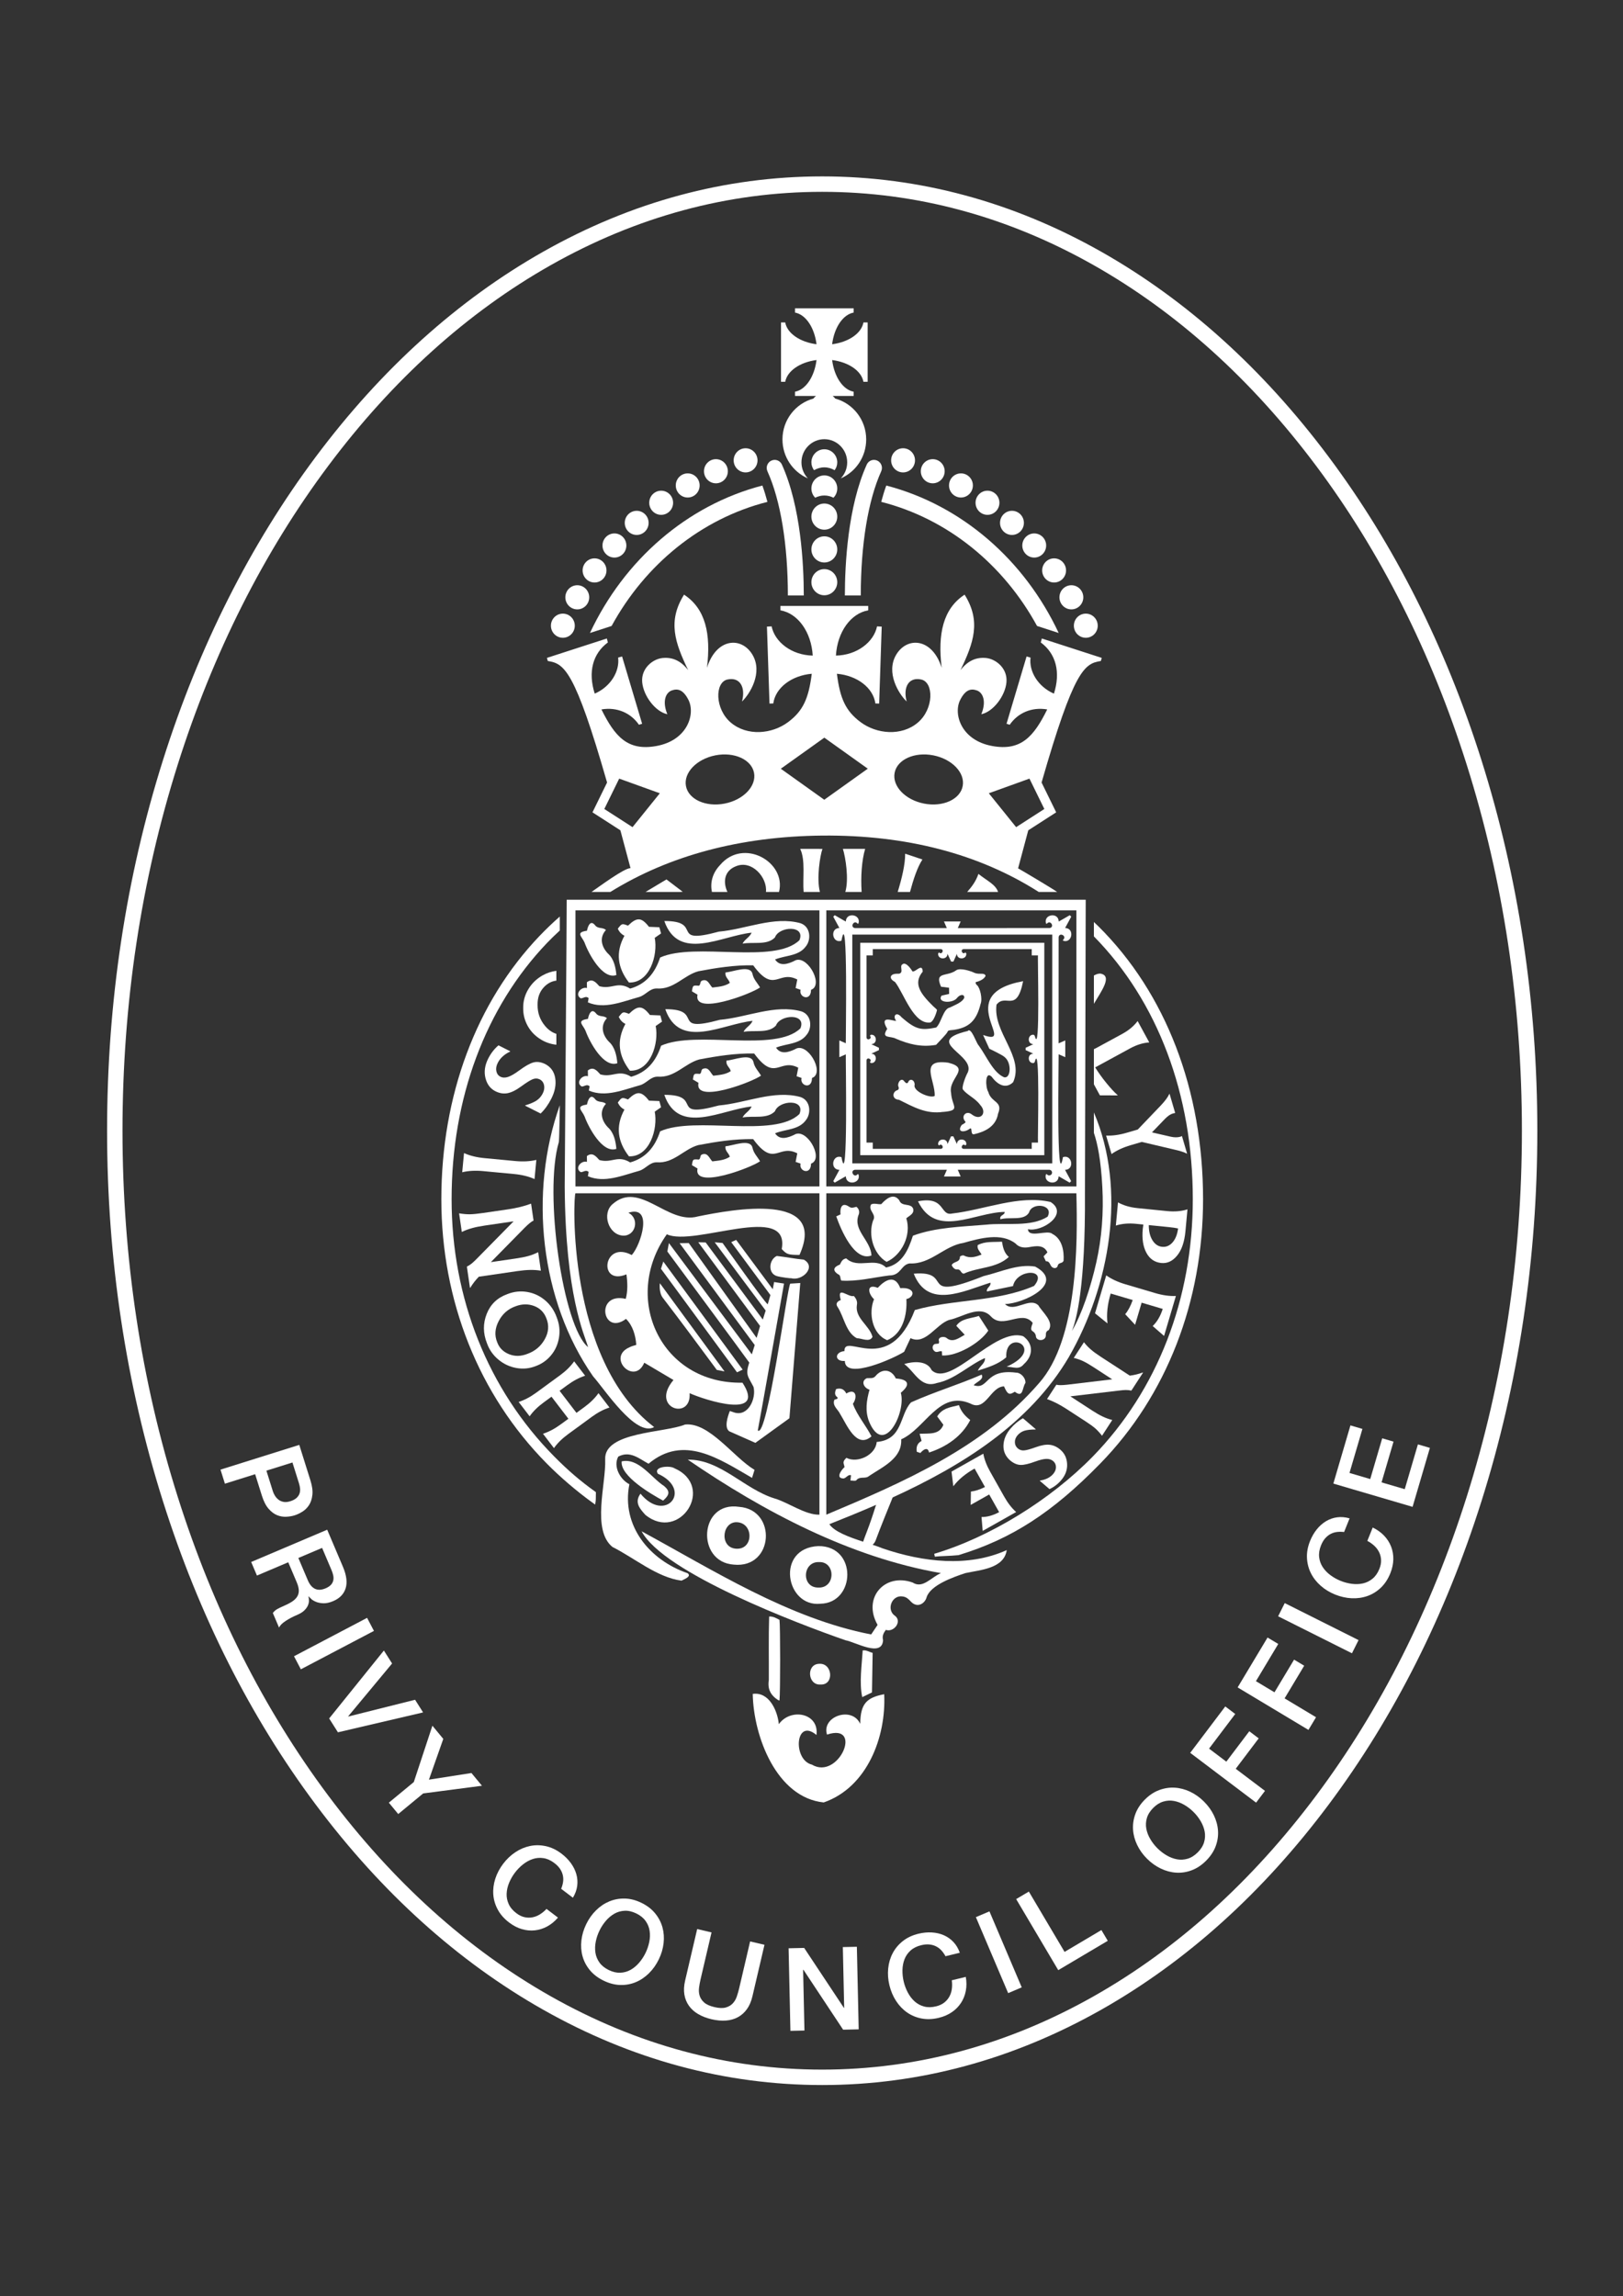
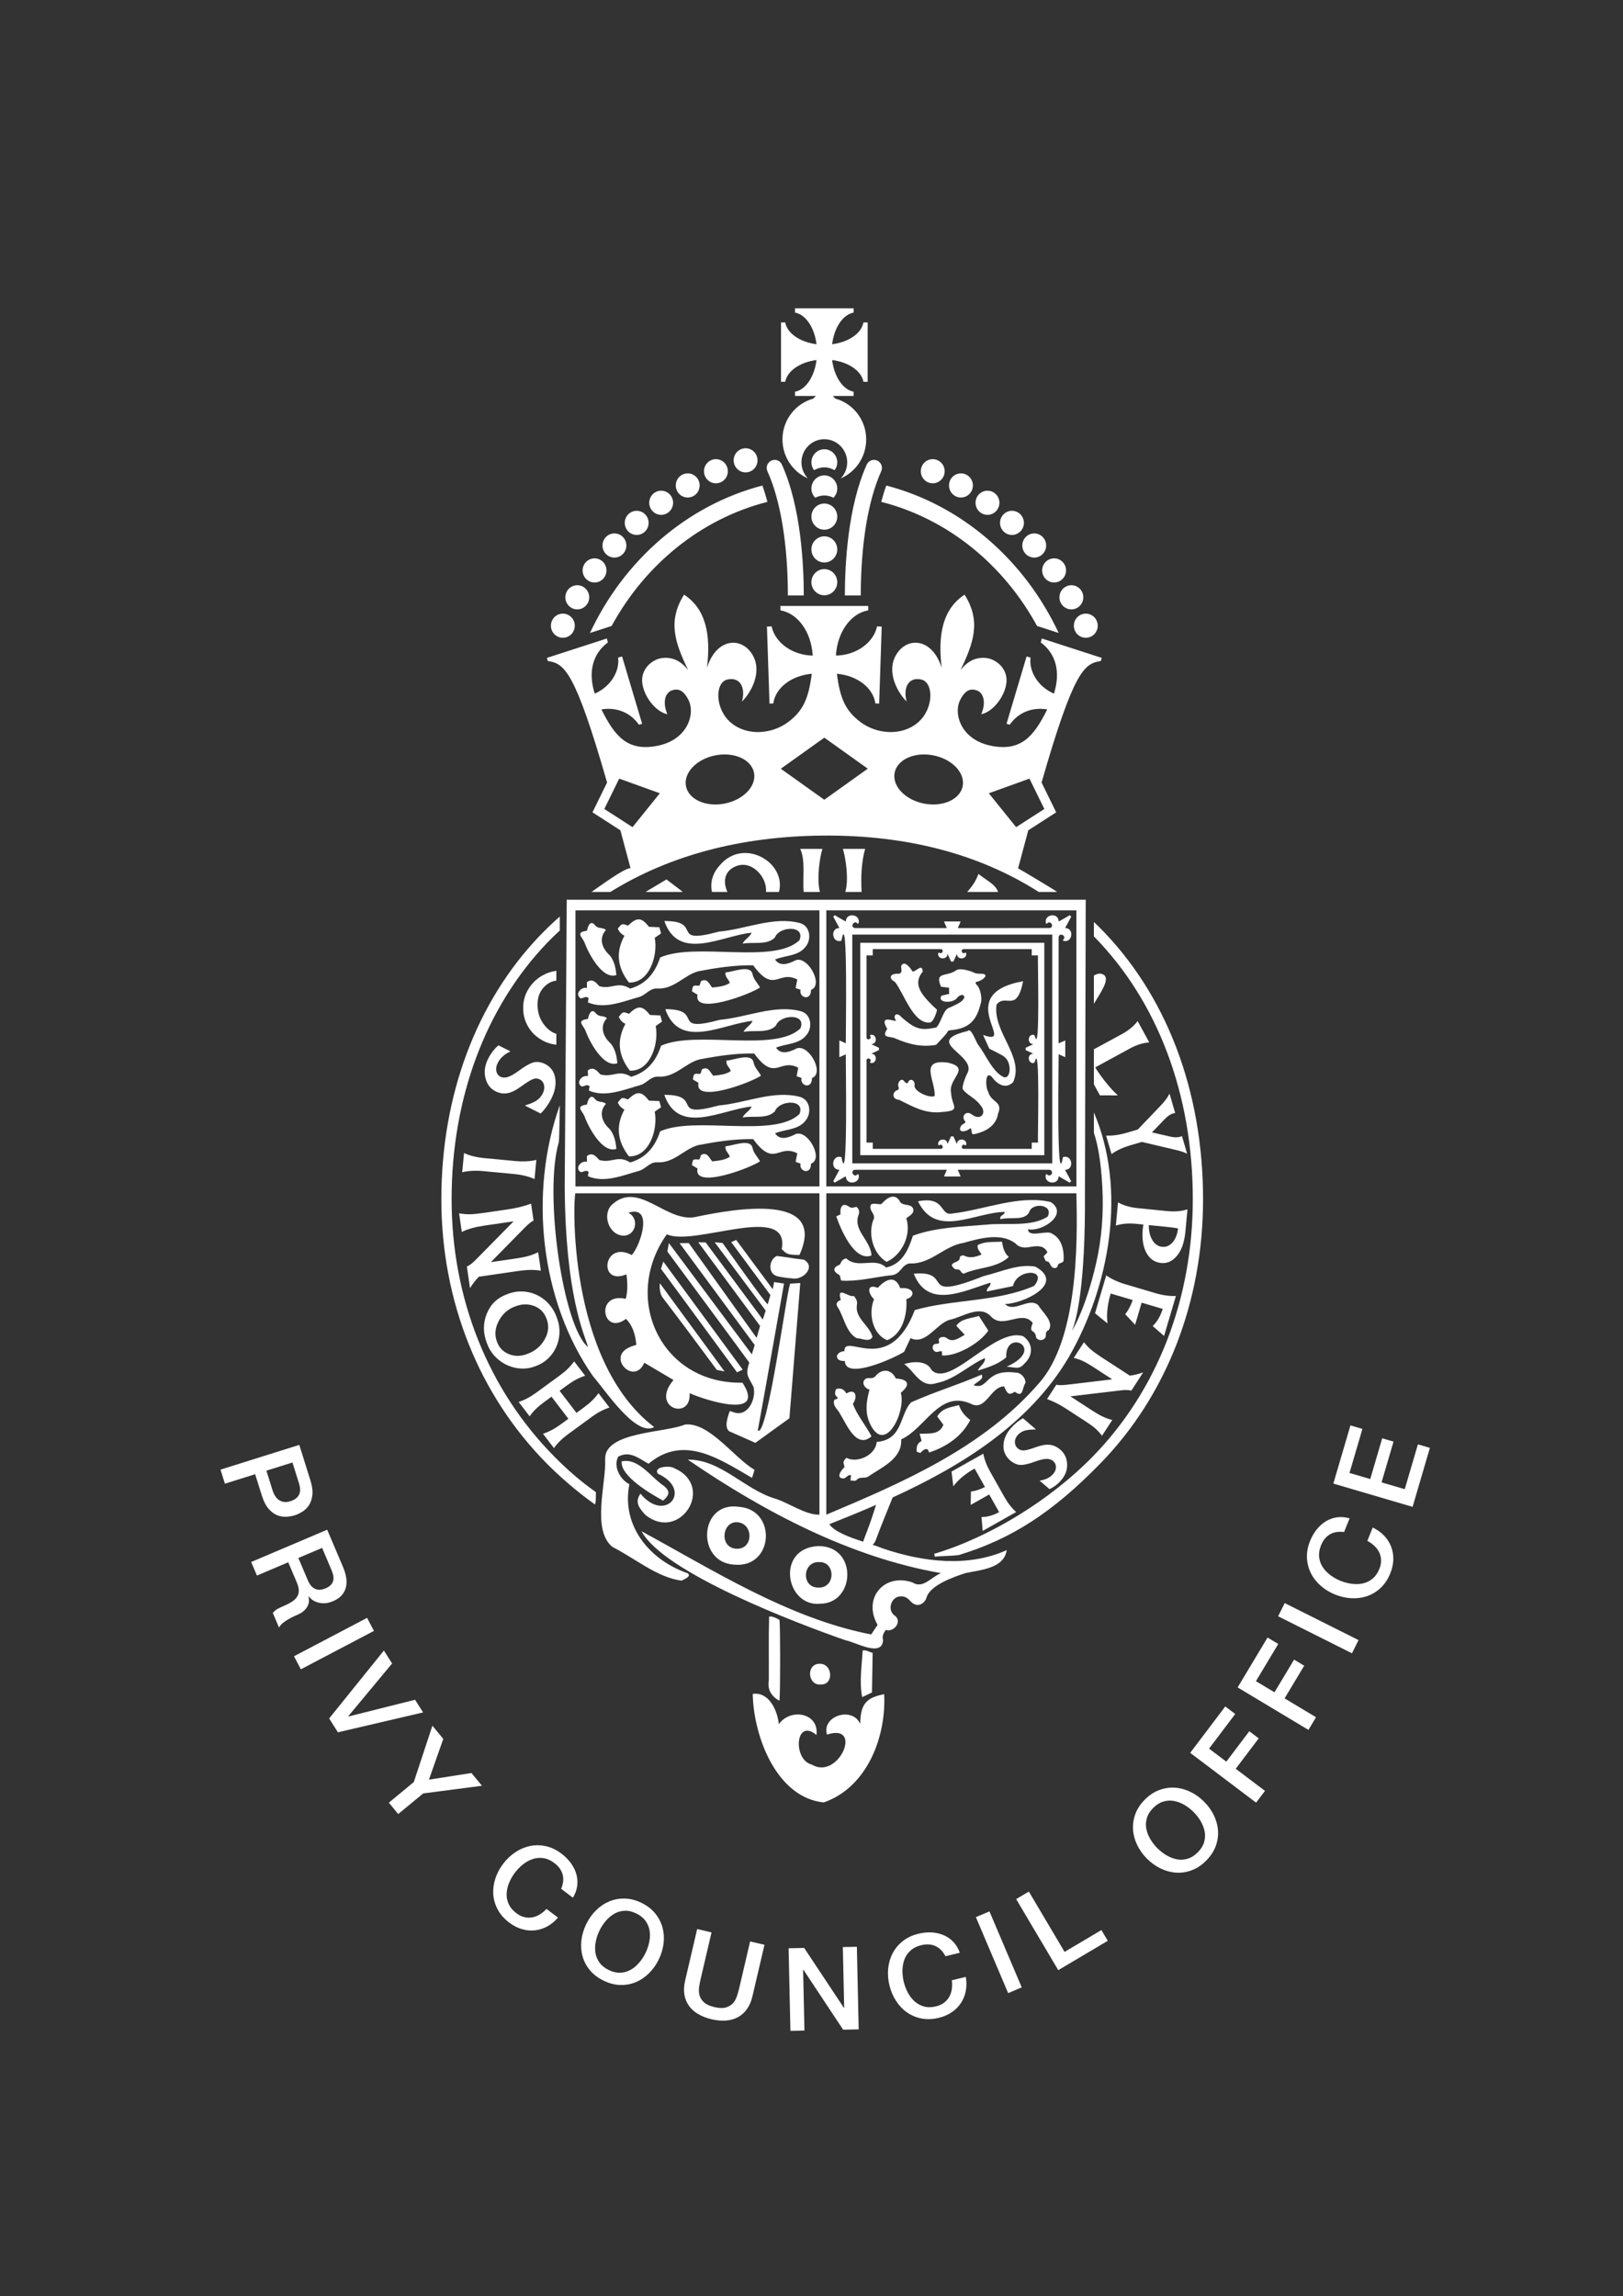
<svg xmlns="http://www.w3.org/2000/svg" xmlns:ns1="http://www.serif.com/" width="100%" height="100%" viewBox="0 0 842 1191" version="1.1" xml:space="preserve" style="fill-rule:evenodd;clip-rule:evenodd;stroke-linejoin:round;stroke-miterlimit:2;">
  <rect x="0" y="0" width="842" height="1191" fill="#333333" stroke="none" />
  <g transform="matrix(1,0,0,1,-1844.07,-2.854)">
    <g id="Page-3" ns1:id="Page 3" transform="matrix(1,0,0,1,1844.07,2.854)">
      <rect x="0" y="0" width="841.89" height="1190.55" style="fill:none;" />
      <g id="Layer-1" ns1:id="Layer 1"> </g>
      <g id="Layer-4" ns1:id="Layer 4">
        <g transform="matrix(1,0,0,1,426.553,1073.5)">
-           <path d="M0,-974C-48.846,-974 -96.246,-961.192 -140.883,-935.934C-184.1,-911.478 -222.933,-876.441 -256.304,-831.794C-289.74,-787.063 -315.997,-734.953 -334.345,-676.914C-353.359,-616.771 -363,-552.875 -363,-487C-363,-421.125 -353.359,-357.229 -334.345,-297.086C-315.997,-239.047 -289.74,-186.938 -256.304,-142.205C-222.933,-97.56 -184.1,-62.521 -140.883,-38.066C-96.246,-12.808 -48.846,0 0,0C48.846,0 96.245,-12.808 140.883,-38.066C184.1,-62.521 222.934,-97.56 256.305,-142.205C289.739,-186.938 315.996,-239.047 334.346,-297.086C353.359,-357.229 363,-421.125 363,-487C363,-552.875 353.359,-616.771 334.346,-676.914C315.996,-734.953 289.739,-787.063 256.305,-831.794C222.934,-876.441 184.1,-911.478 140.883,-935.934C96.245,-961.192 48.846,-974 0,-974M0,8C-50.244,8 -98.969,-5.156 -144.823,-31.104C-189.01,-56.108 -228.674,-91.877 -262.712,-137.416C-296.686,-182.868 -323.354,-235.778 -341.973,-294.675C-361.234,-355.599 -371,-420.306 -371,-487C-371,-553.694 -361.234,-618.402 -341.973,-679.325C-323.354,-738.222 -296.686,-791.131 -262.712,-836.584C-228.674,-882.123 -189.01,-917.892 -144.823,-942.896C-98.969,-968.844 -50.244,-982 0,-982C50.243,-982 98.969,-968.844 144.823,-942.896C189.01,-917.892 228.674,-882.123 262.712,-836.584C296.686,-791.131 323.353,-738.222 341.974,-679.325C361.234,-618.402 371,-553.694 371,-487C371,-420.306 361.234,-355.599 341.974,-294.675C323.353,-235.778 296.686,-182.868 262.712,-137.416C228.674,-91.877 189.01,-56.108 144.823,-31.104C98.969,-5.156 50.243,8 0,8" style="fill:white;fill-rule:nonzero;" />
-         </g>
+           </g>
        <g transform="matrix(1,0,0,1,446.285,918.152)">
          <path d="M0,-23.976C-4.28,-33.378 -20.216,-27.813 -17.239,-18.421C1.81,-24.726 -11.179,5.424 -25.093,-2.849C-35.17,-5.315 -33.721,-27.449 -22.71,-18.224C-21.226,-29.662 -36.164,-32.398 -42.23,-23.829C-42.955,-31.084 -47.416,-40.742 -55.77,-39.526C-55.384,-17.543 -43.456,14.258 -18.949,16.766C3.59,8.951 13.494,-17.177 12.432,-39.372C3.232,-37.621 0.096,-34.398 0,-23.976" style="fill:white;fill-rule:nonzero;" />
        </g>
        <g transform="matrix(1,0,0,1,356.748,741.4)">
          <path d="M0,74.627C-19.794,67.834 -34.493,49.973 -30.235,28.468C-34.976,26.071 -38.797,19.27 -35.99,14.132C-29.889,10.939 -25.374,15.081 -20.293,17.832C-1.994,2.492 16.373,15.361 33.413,25.165C33.901,23.591 34.299,22.305 34.7,21.014C23.857,14.585 11.19,-3.851 -1.354,-2.496C-11.73,1.852 -43.549,1.179 -42.779,15.613C-42.308,28.367 -49.869,52.155 -39.018,60.998C-27.469,66.805 -15.888,76.8 -3.177,78.478C-1.917,77.771 2.228,76.345 0,74.627" style="fill:white;fill-rule:nonzero;" />
        </g>
        <g transform="matrix(1,0,0,1,381.694,802.559)">
          <path d="M0,-13.001C9.156,-13.208 9.492,0.54 1.018,0.756C-8.329,1.052 -7.552,-12.519 0,-13.001M1.771,-20.964C-19.061,-24.12 -20.693,7.714 -1.003,9.003C19.811,11.119 21.515,-19.509 1.771,-20.964" style="fill:white;fill-rule:nonzero;" />
        </g>
        <g transform="matrix(1,0,0,1,424.97,825.341)">
          <path d="M0,-15.101C8.586,-15.373 8.637,-1.521 -0.413,-1.876C-9.388,-1.783 -8.746,-15.456 0,-15.101M0.68,6.507C18.934,6.159 19.939,-23.534 -0.411,-23.388C-22.755,-22.398 -17.417,8.433 0.68,6.507" style="fill:white;fill-rule:nonzero;" />
        </g>
        <g transform="matrix(-0.603,-0.797,-0.797,0.603,335.65,791.773)">
          <path d="M15.607,-29.532C18.063,-28.678 22.964,-21.311 18.423,-21.016C0.648,-30.712 -4.759,-8.441 15.607,-7.575C13.938,-2.17 9.582,-2.617 5.343,-2.957C-16.981,-8.402 -5.064,-41.143 15.607,-29.532" style="fill:white;fill-rule:nonzero;" />
        </g>
        <g transform="matrix(1,0,0,1,403.669,838.564)">
          <path d="M0,43.264C0.085,43.344 0.25,43.339 0.732,43.467C1.177,39.151 1.172,4.636 0.725,1.651C-0.856,0.835 -2.455,-0.203 -4.645,-0.092C-4.979,10.908 -4.737,21.836 -4.804,32.833C-5.554,37.516 -3.92,40.704 0,43.264" style="fill:white;fill-rule:nonzero;" />
        </g>
        <g transform="matrix(1,0,0,1,344.609,763.621)">
          <path d="M0,7.237C-6.818,2.856 -13.153,-7.511 -22.083,-5.617C-22.959,1.993 -6.748,11.4 -0.596,14.748C2.833,11.714 3.04,9.921 0,7.237" style="fill:white;fill-rule:nonzero;" />
        </g>
        <g transform="matrix(-0.973,-0.229,-0.229,0.973,443.36,877.603)">
          <path d="M-4.471,-21.865C-2.553,-21.928 -0.859,-22.664 0.855,-21.909C-0.493,-14.277 -1.163,-5.318 -4.471,1.712C-5.94,0.523 -7.207,-0.505 -8.838,-1.827C-7.361,-8.606 -5.935,-15.151 -4.471,-21.865" style="fill:white;fill-rule:nonzero;" />
        </g>
        <g transform="matrix(1,0,0,1,570.826,520.673)">
          <path d="M0,-15.685C-1.263,-15.696 -2.306,-15.233 -3.323,-14.669L-3.323,0.011C0.521,-6.553 6.565,-14.57 0,-15.685" style="fill:white;fill-rule:nonzero;" />
        </g>
        <g transform="matrix(1,0,0,1,425.696,862.88)">
          <path d="M0,10.867C7.227,11.25 6.298,-0.491 -0.851,0.138C-7.531,0.438 -6.678,11.358 0,10.867" style="fill:white;fill-rule:nonzero;" />
        </g>
        <g transform="matrix(1,0,0,1,539.068,609.156)">
          <path d="M0,108.241C-28.887,141.678 -70.369,159.655 -110.388,176.498L-110.388,9.801L19.343,9.801C20.057,36.192 20.079,85.656 0,108.241M-84.736,171.871C-86.164,176.472 -87.69,181.007 -89.427,185.509C-90.267,187.688 -90.889,189.306 -91.28,190.516C-98.454,188.171 -106.244,185.348 -108.81,181.431C-100.793,178.254 -92.638,174.931 -84.494,171.382C-84.577,171.541 -84.661,171.697 -84.736,171.871M-113.952,6.237L-240.522,6.237L-240.522,-136.93L-113.952,-136.93L-113.952,6.237ZM-110.385,-136.93L19.343,-136.93L19.367,6.237L-110.388,6.237L-110.385,-136.93ZM28.435,-32.13L28.435,-21.547C30.315,-15.977 32.066,-7.667 32.826,6.738C33.516,19.824 32.556,32.975 29.665,45.756C26.71,58.824 22.234,72.367 17.025,81.253C19.358,75.515 24.095,58.281 23.791,9.801L24.196,-142.458L-245.071,-142.458C-244.983,-141.901 -246.093,3.568 -246.106,6.237C-245.713,63.083 -235.964,82.759 -233.975,89.589C-246.981,79.152 -257.034,9.784 -249.161,-16.732C-248.887,-17.54 -248.648,-35.88 -248.648,-35.88C-264.852,9.568 -258.795,65.562 -231.38,104.746C-225.342,111.513 -209.258,136.336 -199.692,131.067C-245.557,96.085 -241.6,9.878 -240.522,9.801L-113.952,9.801L-113.952,176.495C-121.255,176.733 -130.122,170.138 -137.267,168.078C-153.013,163.212 -165.261,147.784 -182.251,147.947C-142.982,174.839 -98.16,198.593 -50.914,206.815C-56.007,208.908 -60.299,215.104 -65.605,211.691C-80.071,206.526 -91.78,219.643 -83.786,233.663C-84.902,235.329 -86.044,237.033 -87.116,238.632C-129.99,230.311 -169.079,205.263 -206.215,185.113C-194.751,206.68 -125.054,233.087 -100.423,241.646C-95.203,242.584 -81.502,250.699 -80.939,241.619C-81.523,239.377 -80.699,237.896 -79.512,236.259C-75.347,237.696 -70.945,231.943 -74.687,229.014C-79.45,225.889 -76.414,217.952 -70.71,218.935C-68.924,219.175 -67.785,220.191 -66.61,221.478C-63.125,225.299 -59.125,222.474 -58.327,219.26C-56.262,212.967 -44.298,208.788 -38.179,206.792C-30.493,205.14 -18.189,204.467 -16.779,194.875C-36.909,203.947 -60.234,201.076 -80.936,194.071C-82.418,193.44 -84.296,192.792 -86.363,192.113C-85.661,191.491 -85.105,190.7 -84.77,189.791C-82.217,182.874 -78.751,174.459 -75.97,167.574C-39.805,151.004 -4.918,129.291 15.409,94.798C36.725,57.764 45.588,7.967 28.435,-32.13" style="fill:white;fill-rule:nonzero;" />
        </g>
        <g transform="matrix(1,0,0,1,501.762,453.295)">
          <path d="M0,9.362L16.043,9.362C14.704,5.458 10.556,3.717 5.831,0C4.572,3.765 2.396,6.667 0,9.362" style="fill:white;fill-rule:nonzero;" />
        </g>
        <g transform="matrix(0.683,-0.731,-0.731,-0.683,352.507,455.655)">
          <path d="M-4.969,-4.939C-4.543,-5.297 -4.176,-5.649 -3.9,-5.987L-4.969,4.586L-17.144,8.095L-4.969,-4.939Z" style="fill:white;fill-rule:nonzero;" />
        </g>
        <g transform="matrix(1,0,0,1,404.147,434.34)">
          <path d="M0,28.317C3.961,12.759 -18.555,0 -30.619,14.39C-34.692,18.675 -35.755,23.707 -34.81,28.317L-26.764,28.317C-29.12,23.321 -28.537,17.34 -22.294,14.955C-14.048,11.561 -5.956,20.882 -6.779,28.317L0,28.317Z" style="fill:white;fill-rule:nonzero;" />
        </g>
        <g transform="matrix(-0.917,0.399,0.399,0.917,452.813,459.429)">
          <path d="M6.607,-23.717C7.11,-19.105 9.959,-8.009 14.377,-2.732L6.607,0.647C3.977,-6.743 -0.036,-14.465 -3.976,-19.114L6.607,-23.717Z" style="fill:white;fill-rule:nonzero;" />
        </g>
        <g transform="matrix(-0.909,0.416,0.416,0.909,430.802,459.242)">
          <path d="M6.368,-23.73C6.253,-17.205 11.593,-9.487 14.054,-2.677L6.368,0.841C5.085,-6.349 -1.555,-16.286 -4.126,-18.927L6.368,-23.73Z" style="fill:white;fill-rule:nonzero;" />
        </g>
        <g transform="matrix(0.992,-0.126,-0.126,-0.992,473.351,462.583)">
-           <path d="M-1.247,0.083C1.222,6.139 4.11,12.277 7.269,15.978L-1.247,20.083C-1.884,14.585 -4.626,7.444 -7.581,0.886L-1.247,0.083Z" style="fill:white;fill-rule:nonzero;" />
-         </g>
+           </g>
        <g transform="matrix(1,0,0,1,545.887,484.715)">
          <path d="M0,118.723L-103.722,118.723L-103.722,59.004L-103.706,58.988L-103.722,58.997L-103.722,0.051L0,0.051L0,118.723ZM5.621,2.73L5.621,3.232C10.386,4.841 11.769,-3.281 6.682,-3.365L9.861,-9.232L9.108,-10.011C9.05,-10.004 3.422,-6.672 3.362,-6.716C3.287,-11.762 -4.719,-10.526 -3.205,-5.634L-2.716,-5.634C-1.024,-7.821 1.447,-3.914 -1.309,-3.331L-48.987,-3.322L-47.51,-6.747L-56.17,-6.747L-54.688,-3.321L-102.324,-3.312C-105.192,-3.755 -102.776,-7.872 -101.015,-5.634L-100.532,-5.634C-98.97,-10.513 -107.013,-11.767 -107.073,-6.716C-107.129,-6.652 -112.784,-10.014 -112.835,-10.011L-113.597,-9.232L-110.414,-3.365C-115.509,-3.274 -114.107,4.847 -109.343,3.232C-105.891,-16.035 -107.193,53.985 -107.094,56.42L-110.454,54.951L-110.454,63.646L-107.083,62.17C-107.246,63.385 -105.828,134.679 -109.343,115.486C-114.107,113.894 -115.516,122.003 -110.406,122.078L-113.597,127.95L-112.835,128.723C-112.77,128.718 -107.142,125.373 -107.074,125.428C-107.028,130.479 -98.959,129.224 -100.532,124.352L-101.015,124.352C-102.706,126.566 -105.194,122.585 -102.397,122.044L-54.658,122.044L-56.17,125.517L-47.51,125.517L-48.995,122.044L-1.366,122.044C-0.651,122.149 -0.088,122.752 -0.088,123.49C-0.043,124.915 -2.015,125.534 -2.748,124.352L-3.257,124.352C-4.767,129.25 3.256,130.462 3.316,125.428C3.368,125.373 8.994,128.726 9.039,128.723L9.825,127.95L6.643,122.078C11.726,122.011 10.327,113.893 5.574,115.486C2.083,134.758 3.423,64.69 3.326,62.138L6.765,63.646L6.765,54.951L3.3,56.464L3.318,1.349C3.804,-1.416 7.842,0.945 5.621,2.73" style="fill:white;fill-rule:nonzero;" />
        </g>
        <g transform="matrix(1,0,0,1,538.52,548.881)">
          <path d="M0,-9.567L0,-9.543L-0.005,-9.543C-0.004,-9.551 0,-9.559 0,-9.567M-1.709,-11.637L-2.218,-12.155C-5.346,-12.543 -5.799,-7.497 -2.618,-7.308L-2.618,-7.182L-6.436,-5.402L-6.436,-4.192L-2.618,-2.431L-2.618,-2.318C-5.798,-2.14 -5.346,2.911 -2.218,2.513L-1.709,2.017C1.205,-10.056 -0.28,42.512 -0.024,43.769L-3.262,43.769L-3.262,47.033L-38.627,47.033C-40.649,46.73 -39.045,43.755 -37.717,45.289L-37.218,44.787C-36.833,41.571 -41.939,41.214 -42.056,44.437L-42.136,44.437L-43.93,40.547L-45.14,40.547L-46.91,44.437L-46.988,44.437C-47.109,41.228 -52.145,41.552 -51.817,44.787L-51.312,45.289C-49.981,43.754 -48.37,46.746 -50.411,47.033L-85.736,47.033L-85.736,43.769L-88.988,43.769L-88.988,0.304C-88.986,0.616 -88.973,1.126 -88.978,1.155C-88.802,-0.914 -85.686,0.592 -87.243,2.017L-86.749,2.513C-83.6,2.906 -83.139,-2.125 -86.338,-2.315L-86.338,-2.424L-82.536,-4.192L-82.536,-5.402L-86.338,-7.189L-86.338,-7.31C-83.135,-7.515 -83.603,-12.537 -86.749,-12.155L-87.243,-11.637C-85.683,-10.228 -88.81,-8.719 -88.978,-10.791C-88.975,-10.651 -89.01,-9.648 -88.951,-9.543L-88.988,-9.543L-88.988,-53.321L-85.736,-53.321L-85.736,-56.59L-50.361,-56.59C-48.387,-56.234 -50.059,-53.358 -51.312,-54.872L-51.817,-54.365C-52.203,-51.07 -46.927,-50.834 -46.973,-54.151L-46.969,-54.151L-45.104,-50.135L-43.889,-50.135L-42.079,-54.143C-42.106,-50.837 -36.856,-51.069 -37.218,-54.365L-37.732,-54.872C-38.979,-53.363 -40.657,-56.222 -38.69,-56.59L-3.262,-56.59L-3.262,-53.321L0,-53.321C-0.369,-54.077 1.29,0.41 -1.709,-11.637M-39.743,47.033L-39.743,47.022C-39.724,47.023 -39.709,47.032 -39.69,47.033L-39.743,47.033ZM-49.307,47.033L-49.353,47.033C-49.337,47.032 -49.323,47.024 -49.307,47.024L-49.307,47.033ZM-87.997,44.533L-87.997,44.313L-87.806,44.533L-87.997,44.533ZM-88.988,0.065L-88.981,0.065C-88.986,0.074 -88.987,0.144 -88.988,0.232L-88.988,0.065ZM-39.852,-56.59L-39.843,-56.59C-39.846,-56.59 -39.849,-56.589 -39.852,-56.589L-39.852,-56.59ZM3.258,-59.869L-92.229,-59.869L-92.229,50.302L3.258,50.302L3.258,-59.869Z" style="fill:white;fill-rule:nonzero;" />
        </g>
        <g transform="matrix(1,0,0,1,464.283,521.131)">
          <path d="M0,-11.838C4.603,-6.106 9.733,10.854 18.669,9.16L18.671,9.008C20.245,8.336 21.752,3.442 21.839,2.753C21.795,2.55 20.899,1.675 19.907,0.849C13.334,-5.585 9.258,-10.943 14.408,-17.13C14.293,-21.978 10.528,-16.533 9.046,-17.329C8.233,-18.726 5.423,-22.692 3.69,-20.76C2.622,-20.21 3.957,-17.361 3.097,-16.68C2.705,-16.132 2.463,-16.036 1.267,-16.058C-2.757,-16.134 -3.289,-13.454 0,-11.838" style="fill:white;fill-rule:nonzero;" />
        </g>
        <g transform="matrix(1,0,0,1,485.634,503.351)">
          <path d="M0,38.604C1.335,37.194 5.362,33.019 5.806,32.094C6.205,31.142 6.349,31.094 9.179,30.843C16.963,29.662 20.896,26.268 23.098,17.359C24.172,14.685 22.793,8.889 21.198,7.628C20.584,7.161 20.31,6.298 20.698,6.002C22.142,5.779 25.169,4.522 25.686,2.709C24.855,0.991 22.839,2.286 20.104,1.344C18.079,0.342 12.723,-1.423 10.55,-0.142C5.653,3.545 -1.02,0.306 2.569,8.462L6.713,8.979L6.776,12.178C6.776,12.178 3.804,12.864 2.813,13.099C0.355,16.947 8.721,17.253 10.888,14.257C12.373,12.395 14.712,12.116 14.626,14.174C13.499,16.729 9.495,18.019 7.167,19.24C3.673,19.863 2.744,27.191 0.053,29.616C-7.565,31.115 -10.293,30.921 -17.823,24.391C-20.573,21.012 -22.754,23.553 -20.677,26.206C-22.565,26.233 -29.705,22.977 -25.343,30.313C-28.79,35.605 -23.659,33.809 -20.781,35.447C-14.647,38.063 -7.918,40.027 0,38.604" style="fill:white;fill-rule:nonzero;" />
        </g>
        <g transform="matrix(1,0,0,1,510.023,561.087)">
          <path d="M0,-24.245L3.236,-17.115C3.236,-17.115 10.173,-13.807 11.115,-12.83C15.012,-9.794 14.364,-1.383 10.847,-2.33C5.085,-4.841 1.65,-13.515 -2.339,-18.883C-3.405,-19.753 -6.154,-28.525 -7.964,-26.31C-31.719,-20.646 -3.663,-14.148 -7.982,-4.745C-8.814,-3.407 -11.461,3.162 -10.38,4.151C-8.38,6.768 -3.908,8.67 -1.553,11.989C2.317,16.017 -1.164,20.672 -5.944,16.909C-8.661,14.726 -11.895,17.868 -9.12,20.791C-8.938,21.35 -10.772,22.175 -11.111,22.421C-13.94,26.56 -9.258,26.348 -6.783,24.267C-5.411,23.557 -6.795,27.904 -4.484,27.188C-0.153,26.169 6.562,23.831 7.758,16.603C10.45,9.97 4.216,11.045 2.677,5.248C1.121,2.873 1.01,-5.875 4.387,-2.65C7.516,1.56 11.746,3.985 15.595,0.232C21.547,-13.085 4.963,-25.55 6.963,-39.977C11.776,-46.063 17.364,-35.207 20.765,-52.149C-16.488,-45.404 18.319,-17.738 0,-24.245" style="fill:white;fill-rule:nonzero;" />
        </g>
        <g transform="matrix(1,0,0,1,491.948,575.88)">
          <path d="M0,-24.668C-15.501,-26.824 -6.631,-15.389 -7.036,-7.422C-9.435,-5.984 -18.516,-9.926 -17.429,-13.218C-17.433,-15.962 -19.998,-16.59 -20.759,-14.642C-21.17,-13.775 -21.811,-13.81 -22.718,-14.881C-24.394,-17.444 -26.725,-13.978 -25.782,-12.058C-25.411,-11.293 -25.856,-10.443 -26.721,-10.307C-29.217,-9.221 -29.075,-5.577 -25.603,-5.439C-18.029,-1.704 -11.425,2.156 -2.622,0.84L-2.766,0.888C6.838,0.076 1.881,-1.851 1.466,-8.984C-0.18,-16.652 12.092,-21.675 0,-24.668" style="fill:white;fill-rule:nonzero;" />
        </g>
        <g transform="matrix(1,0,0,1,303.566,743.673)">
          <path d="M0,-30.091L-5.707,-37.55C-7.484,-34.998 -9.931,-32.584 -13.05,-30.304L-25.321,-21.333C-28.439,-19.054 -31.5,-17.441 -34.505,-16.497L-28.798,-9.039C-27.021,-11.587 -24.573,-14.002 -21.456,-16.282L-17.447,-19.212L-8.689,-7.767L-12.698,-4.836C-15.815,-2.557 -18.877,-0.945 -21.881,0.001L-16.174,7.459C-14.398,4.909 -11.949,2.495 -8.832,0.216L3.44,-8.755C6.559,-11.035 9.618,-12.648 12.624,-13.594L6.917,-21.052C5.139,-18.502 2.693,-16.087 -0.426,-13.807L-4.504,-10.826L-13.262,-22.271L-9.184,-25.252C-6.065,-27.532 -3.004,-29.144 0,-30.091" style="fill:white;fill-rule:nonzero;" />
        </g>
        <g transform="matrix(1,0,0,1,282.609,685.057)">
          <path d="M0,9.616C-2.028,13.233 -5.004,15.75 -8.931,17.166C-12.353,18.522 -15.579,18.575 -18.608,17.324C-21.637,16.074 -23.668,13.988 -24.705,11.068C-26.123,7.569 -25.851,3.943 -23.891,0.187C-21.932,-3.568 -19.012,-6.13 -15.134,-7.494C-11.805,-8.75 -8.602,-8.803 -5.529,-7.65C-2.454,-6.497 -0.328,-4.357 0.852,-1.229C2.314,2.384 2.03,5.999 0,9.616M0.279,-10.505C-2.418,-12.831 -5.521,-14.3 -9.03,-14.911C-12.538,-15.522 -16.006,-15.149 -19.428,-13.793C-24.569,-11.952 -28.128,-8.543 -30.104,-3.568C-32.08,1.406 -32.039,6.49 -29.982,11.681C-28.772,15.061 -26.786,17.893 -24.023,20.178C-21.259,22.464 -18.147,23.912 -14.687,24.525C-11.225,25.138 -7.899,24.809 -4.706,23.539C-1.613,22.438 1.021,20.6 3.197,18.025C5.374,15.451 6.77,12.391 7.383,8.849C7.997,5.306 7.604,1.765 6.205,-1.773C4.952,-5.267 2.977,-8.178 0.279,-10.505" style="fill:white;fill-rule:nonzero;" />
        </g>
        <g transform="matrix(1,0,0,1,274.007,640.774)">
          <path d="M0,10.74C-1.637,11.197 -3.883,11.633 -6.737,12.049L-19.35,13.892L-1.738,-4.027C0.239,-5.99 1.75,-7.203 2.799,-7.666L1.515,-16.454C-1.951,-15.141 -5.945,-14.154 -10.469,-13.493L-23.444,-11.598C-26.267,-11.185 -28.53,-10.964 -30.231,-10.932C-31.839,-10.915 -33.707,-11.075 -35.834,-11.416L-34.424,-1.764C-32.804,-2.559 -31.04,-3.219 -29.134,-3.745C-27.318,-4.257 -25.105,-4.706 -22.493,-5.087L-7.56,-7.269L-25.943,11.413C-27.452,12.968 -28.54,14.01 -29.207,14.541C-30.068,15.225 -30.932,15.785 -31.797,16.222L-30.194,27.194L-30.012,27.168C-28.79,25.13 -27.317,23.225 -25.593,21.454L-5.786,18.56C-3.175,18.179 -0.911,17.973 1.005,17.941C2.953,17.905 4.818,18.035 6.597,18.333L5.194,8.726C3.461,9.599 1.73,10.271 0,10.74" style="fill:white;fill-rule:nonzero;" />
        </g>
        <g transform="matrix(1,0,0,1,250.709,602.226)">
          <path d="M0,5.226L15.987,6.735C20.051,7.118 23.588,7.991 26.603,9.354L27.541,-0.588C24.324,0.187 20.686,0.384 16.623,0.001L0.635,-1.508C-3.426,-1.891 -6.965,-2.765 -9.978,-4.128L-10.916,5.813C-7.701,5.038 -4.062,4.843 0,5.226" style="fill:white;fill-rule:nonzero;" />
        </g>
        <g transform="matrix(1,0,0,1,288.038,560.585)">
          <path d="M0,-1.379C-0.543,-4.76 -2.32,-7.212 -5.333,-8.735C-7.5,-9.751 -9.502,-10.005 -11.339,-9.498C-13.177,-8.988 -15.66,-7.577 -18.788,-5.264C-21.137,-3.538 -23.05,-2.439 -24.527,-1.967C-26.004,-1.492 -27.303,-1.538 -28.426,-2.105C-29.549,-2.673 -30.252,-3.628 -30.535,-4.972C-30.819,-6.315 -30.572,-7.754 -29.796,-9.29C-28.546,-11.765 -26.409,-13.717 -23.388,-15.141L-23.357,-15.303L-29.436,-18.374C-31.608,-16.52 -33.384,-14.23 -34.762,-11.503C-36.519,-8.025 -36.997,-4.665 -36.193,-1.427C-35.389,1.813 -33.673,4.096 -31.045,5.424C-28.936,6.49 -26.85,6.834 -24.789,6.461C-22.726,6.086 -20.33,4.898 -17.598,2.892C-14.824,0.87 -12.811,-0.374 -11.56,-0.845C-10.31,-1.314 -9.136,-1.272 -8.041,-0.719C-6.836,-0.11 -6.086,0.888 -5.791,2.277C-5.495,3.665 -5.721,5.096 -6.465,6.57C-7.225,8.074 -8.264,9.28 -9.582,10.188C-10.9,11.096 -12.876,11.947 -15.511,12.74L-15.606,12.928L-7.557,16.995C-5.396,14.9 -3.542,12.316 -1.989,9.242C-0.122,5.546 0.542,2.004 0,-1.379" style="fill:white;fill-rule:nonzero;" />
        </g>
        <g transform="matrix(1,0,0,1,288.636,536.805)">
          <path d="M0,-28.157L0,-32.941C0,-33.049 0.022,-33.143 0.03,-33.246C-2.521,-32.933 -4.944,-32.132 -7.237,-30.821C-10.351,-29.042 -12.805,-26.641 -14.599,-23.62C-16.395,-20.598 -17.261,-17.369 -17.2,-13.934C-17.261,-10.651 -16.471,-7.538 -14.829,-4.593C-13.19,-1.648 -10.819,0.738 -7.721,2.562C-5.354,3.956 -2.779,4.796 0,5.089L0,-0.548C-2.192,-1.246 -4.138,-2.599 -5.833,-4.617C-8.502,-7.791 -9.806,-11.464 -9.745,-15.637C-9.806,-19.318 -8.718,-22.355 -6.478,-24.748C-4.617,-26.737 -2.455,-27.864 0,-28.157" style="fill:white;fill-rule:nonzero;" />
        </g>
        <g transform="matrix(1,0,0,1,582.19,561.511)">
          <path d="M0,-25.225L-13.332,-17.969C-13.786,-17.721 -14.236,-17.522 -14.687,-17.307L-14.687,0.923L-11.577,6.637L-2.397,6.673L-2.377,6.529C-4.083,5.029 -6.043,2.918 -8.252,0.192C-10.443,-2.499 -12.366,-5.184 -14.02,-7.86L4.087,-17.716C7.474,-19.56 10.792,-20.591 14.038,-20.813L8.004,-31.898C6.056,-29.293 3.387,-27.069 0,-25.225" style="fill:white;fill-rule:nonzero;" />
        </g>
        <g transform="matrix(1,0,0,1,608.549,588.431)">
          <path d="M0,-10.889C0.265,-10.967 0.642,-11.045 1.129,-11.124L-1.785,-21.058L-1.917,-21.019C-2.648,-19.367 -4.123,-17.368 -6.343,-15.022L-18.272,-2.556L-23.879,-0.912C-27.824,0.245 -31.434,0.745 -34.709,0.587L-31.898,10.169C-29.198,8.257 -25.892,6.727 -21.975,5.579L-16.192,3.882L0.859,7.897C3.593,8.501 5.694,9.18 7.161,9.932L7.294,9.893L4.626,0.798C4.446,0.947 4.164,1.077 3.783,1.189C2.369,1.604 0.704,1.597 -1.211,1.168L-10.93,-1.065L-4.089,-8.154C-2.718,-9.58 -1.354,-10.492 0,-10.889" style="fill:white;fill-rule:nonzero;" />
        </g>
        <g transform="matrix(1,0,0,1,608.288,634.644)">
          <path d="M0,9.813C-1.52,11.523 -3.322,12.276 -5.406,12.066C-7.46,11.861 -9.125,10.734 -10.401,8.686C-11.677,6.638 -12.316,4.013 -12.314,0.807L-1.84,1.856C0.184,2.059 1.763,2.293 2.893,2.554C2.484,5.682 1.52,8.101 0,9.813M6.712,3.999L7.762,-7.356C4.651,-6.363 1.144,-6.063 -2.759,-6.454L-18.118,-7.994C-22.022,-8.385 -25.409,-9.376 -28.282,-10.968L-29.394,1.053C-26.281,0.06 -22.775,-0.242 -18.872,0.149L-15.131,0.524C-15.28,1.478 -15.38,2.252 -15.435,2.843C-15.899,7.864 -15.273,11.973 -13.553,15.163C-11.836,18.354 -9.26,20.122 -5.827,20.466C-2.688,20.781 0.06,19.49 2.415,16.597C4.77,13.702 6.203,9.501 6.712,3.999" style="fill:white;fill-rule:nonzero;" />
        </g>
        <g transform="matrix(1,0,0,1,603.911,661.531)">
          <path d="M0,31.429L6.135,10.691C2.831,10.833 -0.777,10.325 -4.69,9.167L-20.089,4.611C-24.003,3.454 -27.305,1.917 -30.002,0L-35.824,19.678L-29.475,24.82L-29.361,24.758C-29.924,20.177 -29.371,15.062 -27.7,9.413L-16.272,12.794C-17.343,15.868 -18.641,18.315 -20.171,20.135L-15.033,25.637L-11.639,14.165L-0.697,17.402C-1.916,21.2 -3.654,24.157 -5.912,26.272L0,31.429Z" style="fill:white;fill-rule:nonzero;" />
        </g>
        <g transform="matrix(1,0,0,1,584.097,719.944)">
          <path d="M0,1.046C1.026,1.054 1.974,1.158 2.843,1.356L8.885,-7.943L8.744,-8.034C6.595,-7.236 4.361,-6.693 2.045,-6.405L-13.229,-16.329C-15.243,-17.637 -16.907,-18.865 -18.224,-20.014C-19.564,-21.178 -20.741,-22.418 -21.75,-23.732L-27.04,-15.59C-25.302,-15.193 -23.695,-14.643 -22.22,-13.94C-20.817,-13.285 -19.014,-12.241 -16.813,-10.811L-7.087,-4.492L-30.634,-1.682C-33.245,-1.404 -35.055,-1.409 -36.066,-1.698L-40.904,5.748C-37.708,6.874 -34.365,8.569 -30.877,10.835L-20.871,17.336C-18.694,18.751 -17.02,19.967 -15.85,20.983C-14.751,21.954 -13.592,23.219 -12.375,24.778L-7.06,16.598C-8.672,16.209 -10.293,15.631 -11.924,14.864C-13.485,14.141 -15.273,13.127 -17.287,11.818L-28.802,4.337L-4.239,1.42C-2.208,1.165 -0.796,1.041 0,1.046" style="fill:white;fill-rule:nonzero;" />
        </g>
        <g transform="matrix(1,0,0,1,539.516,740.07)">
          <path d="M0,27.899L-0.056,28.033L4.952,32.322C7.26,31.27 9.283,29.731 11.019,27.704C13.234,25.118 14.259,22.3 14.095,19.252C13.929,16.201 12.765,13.75 10.599,11.895C8.861,10.406 7.018,9.555 5.071,9.341C3.123,9.126 0.728,9.538 -2.118,10.575C-5.004,11.617 -7.06,12.178 -8.284,12.261C-9.508,12.344 -10.571,11.998 -11.474,11.225C-12.467,10.375 -12.976,9.302 -13.001,8.008C-13.028,6.714 -12.571,5.52 -11.633,4.424C-10.675,3.306 -9.515,2.522 -8.152,2.074C-6.791,1.625 -4.838,1.399 -2.294,1.398L-2.174,1.258L-8.806,-4.423C-11.146,-3.155 -13.292,-1.379 -15.248,0.905C-17.602,3.653 -18.829,6.581 -18.928,9.688C-19.026,12.794 -17.836,15.409 -15.353,17.536C-13.553,18.997 -11.771,19.745 -10.006,19.785C-8.238,19.822 -5.724,19.239 -2.464,18.034C-0.017,17.141 1.922,16.681 3.353,16.655C4.784,16.627 5.961,17.01 6.887,17.802C7.812,18.595 8.286,19.618 8.309,20.869C8.332,22.12 7.854,23.317 6.876,24.459C5.3,26.298 3.007,27.445 0,27.899" style="fill:white;fill-rule:nonzero;" />
        </g>
        <g transform="matrix(1,0,0,1,509.807,754.02)">
          <path d="M0,40.054L17.364,30.269C15.087,28.242 13.026,25.59 11.181,22.313L3.918,9.414C2.072,6.136 0.873,2.999 0.319,0L-16.158,9.285L-15.257,16.763L-15.141,16.795C-12.575,13.401 -8.927,10.372 -4.198,7.706L1.192,17.278C-1.488,18.626 -3.917,19.411 -6.096,19.634L-6.228,26.573L3.378,21.159L8.539,30.325C5.295,32.055 2.249,32.897 -0.602,32.847L0,40.054Z" style="fill:white;fill-rule:nonzero;" />
        </g>
        <g transform="matrix(1,0,0,1,287.455,500.418)">
          <path d="M0,254.981C-34.284,220.305 -53.165,172.937 -53.165,121.604C-53.165,69.224 -35.57,22.007 -3.624,-11.35C-1.721,-13.338 0.41,-15.411 2.965,-17.774L2.965,-25.015L2.892,-24.951C-0.757,-21.737 -4.243,-18.399 -7.468,-15.032C-40.369,19.322 -58.488,67.846 -58.488,121.604C-58.488,174.348 -39.061,223.045 -3.786,258.723C3.328,265.919 11.883,273.221 20.302,279.285L21.288,279.996L21.496,278.798C21.67,277.793 21.671,276.317 21.674,275.133C21.674,274.685 21.676,274.279 21.686,273.963L21.7,273.557L21.368,273.321C13.48,267.666 7.288,262.353 0,254.981" style="fill:white;fill-rule:nonzero;" />
        </g>
        <g transform="matrix(1,0,0,1,569.773,805.27)">
          <path d="M0,-324.852C-0.744,-325.589 -1.51,-326.299 -2.27,-327.016L-2.27,-319.567C30.83,-285.909 49.043,-237.602 49.043,-183.249C49.043,-131.482 30.642,-84.109 -2.769,-49.859C-24.862,-27.214 -56.409,-7.849 -85.102,0.68L-84.793,2.164C-83.439,1.999 -81.648,1.921 -79.573,1.831C-77.44,1.739 -75.022,1.635 -72.525,1.379C-45.069,-6.957 -23.755,-20.724 1.04,-46.142C35.428,-81.391 54.366,-130.084 54.366,-183.249C54.366,-239.843 35.06,-290.131 0,-324.852" style="fill:white;fill-rule:nonzero;" />
        </g>
        <g transform="matrix(1,0,0,1,342.317,359.639)">
          <path d="M0,51.828L-14.169,69.402L-28.802,59.981L-21.083,44.227L0,51.828ZM28.834,32.152C38.586,30.254 47.558,34.318 48.873,41.229C50.187,48.141 43.347,55.283 33.594,57.181C23.842,59.08 14.87,55.016 13.556,48.105C12.241,41.193 19.081,34.051 28.834,32.152M85.339,22.981L107.884,39.07L85.308,55.19L62.762,39.101L85.339,22.981ZM121.802,41.229C123.117,34.318 132.089,30.254 141.842,32.152C151.594,34.051 158.434,41.193 157.12,48.105C155.805,55.016 146.833,59.08 137.081,57.181C127.328,55.283 120.488,48.141 121.802,41.229M191.758,44.227L199.477,59.981L184.844,69.402L170.675,51.828L191.758,44.227ZM-27.369,46.247L-34.949,61.715L-31.35,64.031L-20.464,71.04C-18.808,77.139 -17.059,83.67 -15.213,90.657C-18.453,90.597 -31.641,100.402 -35.458,103.018L-25.683,103.018C4.962,84.032 41.91,74.181 84.262,73.773C127.802,73.372 165.515,83.222 196.576,103.018L206.133,103.018C203.157,100.932 186.942,91.323 185.859,90.767C187.716,83.737 189.474,77.171 191.139,71.04L202.025,64.031L205.624,61.715L203.729,57.848L198.045,46.247C214.841,-12.225 220.295,-15.493 228.796,-16.769L229.253,-18.393L198.174,-28.455L197.631,-26.401C205.474,-20.638 208.028,-11.067 204.454,0.147C196.153,-3.478 191.422,-11.434 192.319,-18.539C192.159,-18.589 190.264,-19.135 190.264,-19.135L179.863,15.78C179.863,15.78 181.362,16.237 181.522,16.285C185.612,10.311 192.731,6.949 200.97,8.341C194.03,22.336 187.439,30.042 172.442,27.312C156.23,24.362 152.136,10.627 155.844,3.363C158.546,-1.931 161.376,-2.625 164.508,-1.497C167.638,-0.369 169.525,4.143 166.78,10.825C172.828,9.61 179.132,1.497 179.818,-5.705C180.504,-12.908 174.393,-17.827 169.268,-18.332C164.422,-18.809 160.004,-17.203 155.973,-12.04C162.835,-26.271 166.738,-37.436 158.117,-51.19C146.938,-43.915 144.078,-30.769 146.223,-13.241C141.391,-28.701 128.396,-29.569 122.692,-20.154C116.988,-10.738 124.064,0.456 128.053,4.23C126.08,-3.059 129.039,-8.613 135.601,-7.181C142.163,-5.749 142.249,8.092 133.8,15.208C125.351,22.323 112.484,21.18 104.079,14.875C96.333,9.065 93.47,2.623 91.86,-10.161C102.55,-9.208 110.717,-2.778 111.817,5.238C112.007,5.245 113.782,5.305 113.782,5.305L115.107,-34.617C115.107,-34.617 112.874,-34.726 112.684,-34.732C111.022,-26.647 102.341,-19.793 91.354,-19.59C92.105,-31.894 99.078,-41.49 108.11,-43.062L108.11,-45.341L62.565,-45.34L62.565,-43.062C71.597,-41.49 78.57,-31.894 79.321,-19.59C68.334,-19.793 59.654,-26.647 57.991,-34.732C57.802,-34.726 55.568,-34.617 55.568,-34.617L56.893,5.305C56.893,5.305 58.669,5.245 58.858,5.238C59.958,-2.778 68.126,-9.208 78.816,-10.161C77.205,2.623 74.342,9.065 66.597,14.875C58.191,21.18 45.324,22.323 36.876,15.208C28.427,8.092 28.512,-5.749 35.074,-7.181C41.636,-8.613 44.595,-3.059 42.622,4.23C46.611,0.456 53.688,-10.738 47.983,-20.154C42.279,-29.569 29.284,-28.701 24.452,-13.241C26.597,-30.769 23.738,-43.915 12.558,-51.19C3.938,-37.436 7.84,-26.271 14.702,-12.04C10.671,-17.203 6.254,-18.809 1.407,-18.332C-3.718,-17.827 -9.829,-12.908 -9.143,-5.705C-8.457,1.497 -2.152,9.61 3.895,10.825C1.15,4.143 3.037,-0.369 6.168,-1.497C9.299,-2.625 12.129,-1.931 14.831,3.363C18.539,10.627 14.445,24.362 -1.767,27.312C-16.764,30.042 -23.355,22.336 -30.295,8.341C-22.056,6.949 -14.937,10.311 -10.847,16.285C-10.687,16.237 -9.188,15.78 -9.188,15.78L-19.589,-19.135C-19.589,-19.135 -21.484,-18.589 -21.643,-18.539C-20.747,-11.434 -25.477,-3.478 -33.779,0.147C-37.352,-11.067 -34.799,-20.638 -26.956,-26.401L-27.499,-28.455L-58.577,-18.393L-58.121,-16.769C-49.62,-15.493 -44.166,-12.225 -27.369,46.247" style="fill:white;fill-rule:nonzero;" />
        </g>
        <g transform="matrix(0.951,0.308,0.308,-0.951,525.655,333.724)">
          <path d="M8.97,12.41L20.782,12.41C-7.788,42.963 -47.506,59.984 -87.915,57.623C-88.014,54.821 -87.972,51.856 -87.802,48.755C-52.371,51.033 -17.454,37.435 8.97,12.41" style="fill:white;fill-rule:nonzero;" />
        </g>
        <g transform="matrix(0.951,-0.308,-0.308,-0.951,320.086,340.648)">
          <path d="M-9.545,16.049L2.267,16.049C28.69,41.074 63.608,54.672 99.038,52.393C99.208,55.495 99.251,58.459 99.152,61.262C58.742,63.623 19.025,46.602 -9.545,16.049" style="fill:white;fill-rule:nonzero;" />
        </g>
        <g transform="matrix(1,0,0,1,512.297,254.523)">
          <path d="M0,12.525C3.419,12.525 6.19,9.721 6.19,6.262C6.19,2.803 3.419,0 0,0C-3.419,0 -6.191,2.803 -6.191,6.262C-6.191,9.721 -3.419,12.525 0,12.525" style="fill:white;fill-rule:nonzero;" />
        </g>
        <g transform="matrix(1,0,0,1,536.551,276.688)">
          <path d="M0,12.525C3.419,12.525 6.191,9.721 6.191,6.263C6.191,2.804 3.419,0 0,0C-3.419,0 -6.19,2.804 -6.19,6.263C-6.19,9.721 -3.419,12.525 0,12.525" style="fill:white;fill-rule:nonzero;" />
        </g>
        <g transform="matrix(0,1,1,0,555.82,303.633)">
          <path d="M6.191,-6.19C9.65,-6.19 12.453,-3.418 12.453,0.001C12.453,3.42 9.65,6.191 6.191,6.191C2.732,6.191 -0.072,3.42 -0.072,0.001C-0.072,-3.418 2.732,-6.19 6.191,-6.19" style="fill:white;fill-rule:nonzero;" />
        </g>
        <g transform="matrix(0,1,1,0,546.863,289.688)">
          <path d="M6.191,-6.191C9.65,-6.191 12.454,-3.419 12.454,-0.001C12.454,3.419 9.65,6.191 6.191,6.191C2.732,6.191 -0.072,3.419 -0.072,-0.001C-0.072,-3.419 2.732,-6.191 6.191,-6.191" style="fill:white;fill-rule:nonzero;" />
        </g>
        <g transform="matrix(1,0,0,1,498.533,245.536)">
          <path d="M0,12.525C3.419,12.525 6.19,9.721 6.19,6.262C6.19,2.803 3.419,0 0,0C-3.419,0 -6.191,2.803 -6.191,6.262C-6.191,9.721 -3.419,12.525 0,12.525" style="fill:white;fill-rule:nonzero;" />
        </g>
        <g transform="matrix(1,0,0,1,483.897,238.167)">
          <path d="M0,12.525C3.419,12.525 6.191,9.721 6.191,6.263C6.191,2.804 3.419,0 0,0C-3.419,0 -6.19,2.804 -6.19,6.263C-6.19,9.721 -3.419,12.525 0,12.525" style="fill:white;fill-rule:nonzero;" />
        </g>
        <g transform="matrix(0,1,1,0,563.304,318.359)">
          <path d="M6.191,-6.191C9.65,-6.191 12.453,-3.419 12.453,-0.001C12.453,3.419 9.65,6.191 6.191,6.191C2.732,6.191 -0.071,3.419 -0.071,-0.001C-0.071,-3.419 2.732,-6.191 6.191,-6.191" style="fill:white;fill-rule:nonzero;" />
        </g>
        <g transform="matrix(1,0,0,1,468.503,232.511)">
-           <path d="M0,12.525C3.419,12.525 6.191,9.721 6.191,6.263C6.191,2.804 3.419,0 0,0C-3.419,0 -6.191,2.804 -6.191,6.263C-6.191,9.721 -3.419,12.525 0,12.525" style="fill:white;fill-rule:nonzero;" />
-         </g>
+           </g>
        <g transform="matrix(1,0,0,1,525,264.95)">
          <path d="M0,12.525C3.419,12.525 6.19,9.721 6.19,6.262C6.19,2.803 3.419,0 0,0C-3.419,0 -6.191,2.803 -6.191,6.262C-6.191,9.721 -3.419,12.525 0,12.525" style="fill:white;fill-rule:nonzero;" />
        </g>
        <g transform="matrix(1,0,0,1,292.005,318.286)">
          <path d="M0,12.525C3.419,12.525 6.19,9.721 6.19,6.263C6.19,2.804 3.419,0 0,0C-3.419,0 -6.191,2.804 -6.191,6.263C-6.191,9.721 -3.419,12.525 0,12.525" style="fill:white;fill-rule:nonzero;" />
        </g>
        <g transform="matrix(1,0,0,1,330.308,264.95)">
          <path d="M0,12.525C3.419,12.525 6.19,9.721 6.19,6.262C6.19,2.803 3.419,0 0,0C-3.419,0 -6.191,2.803 -6.191,6.262C-6.191,9.721 -3.419,12.525 0,12.525" style="fill:white;fill-rule:nonzero;" />
        </g>
        <g transform="matrix(1,0,0,1,318.757,276.688)">
          <path d="M0,12.525C3.419,12.525 6.191,9.721 6.191,6.263C6.191,2.804 3.419,0 0,0C-3.419,0 -6.19,2.804 -6.19,6.263C-6.19,9.721 -3.419,12.525 0,12.525" style="fill:white;fill-rule:nonzero;" />
        </g>
        <g transform="matrix(1,0,0,1,308.446,289.616)">
          <path d="M0,12.526C3.419,12.526 6.19,9.722 6.19,6.263C6.19,2.804 3.419,0 0,0C-3.419,0 -6.191,2.804 -6.191,6.263C-6.191,9.722 -3.419,12.526 0,12.526" style="fill:white;fill-rule:nonzero;" />
        </g>
        <g transform="matrix(1,0,0,1,299.489,303.561)">
          <path d="M0,12.525C3.419,12.525 6.19,9.721 6.19,6.263C6.19,2.804 3.419,0 0,0C-3.419,0 -6.191,2.804 -6.191,6.263C-6.191,9.721 -3.419,12.525 0,12.525" style="fill:white;fill-rule:nonzero;" />
        </g>
        <g transform="matrix(1,0,0,1,356.776,245.536)">
          <path d="M0,12.525C3.419,12.525 6.19,9.721 6.19,6.262C6.19,2.803 3.419,0 0,0C-3.419,0 -6.191,2.803 -6.191,6.262C-6.191,9.721 -3.419,12.525 0,12.525" style="fill:white;fill-rule:nonzero;" />
        </g>
        <g transform="matrix(1,0,0,1,371.412,238.167)">
          <path d="M0,12.525C3.419,12.525 6.191,9.721 6.191,6.263C6.191,2.804 3.419,0 0,0C-3.419,0 -6.191,2.804 -6.191,6.263C-6.191,9.721 -3.419,12.525 0,12.525" style="fill:white;fill-rule:nonzero;" />
        </g>
        <g transform="matrix(1,0,0,1,386.805,232.511)">
          <path d="M0,12.525C3.419,12.525 6.191,9.721 6.191,6.263C6.191,2.804 3.419,0 0,0C-3.419,0 -6.19,2.804 -6.19,6.263C-6.19,9.721 -3.419,12.525 0,12.525" style="fill:white;fill-rule:nonzero;" />
        </g>
        <g transform="matrix(1,0,0,1,343.012,254.523)">
          <path d="M0,12.525C3.419,12.525 6.19,9.721 6.19,6.262C6.19,2.803 3.419,0 0,0C-3.419,0 -6.191,2.803 -6.191,6.262C-6.191,9.721 -3.419,12.525 0,12.525" style="fill:white;fill-rule:nonzero;" />
        </g>
        <g transform="matrix(1,0,0,1,438.311,238.536)">
          <path d="M0,70.334L8.254,70.334C8.268,43.908 12.032,21.033 18.859,5.912C19.806,3.814 18.893,1.338 16.82,0.379C16.263,0.122 15.68,0 15.105,0C13.539,0 12.042,0.906 11.351,2.443C1.501,24.259 0.008,54.284 0,70.334" style="fill:white;fill-rule:nonzero;" />
        </g>
        <g transform="matrix(1,0,0,1,408.744,238.536)">
          <path d="M0,70.334L8.254,70.334C8.246,54.284 6.753,24.259 -3.096,2.443C-3.788,0.906 -5.284,0 -6.851,0C-7.425,0 -8.009,0.122 -8.565,0.379C-10.639,1.338 -11.552,3.814 -10.605,5.912C-3.777,21.033 -0.013,43.908 0,70.334" style="fill:white;fill-rule:nonzero;" />
        </g>
        <g transform="matrix(-1,0,0,1,427.655,308.765)">
          <path d="M0,-13.569C3.704,-13.569 6.706,-10.532 6.706,-6.785C6.706,-3.038 3.704,0 0,0C-3.704,0 -6.706,-3.038 -6.706,-6.785C-6.706,-10.532 -3.704,-13.569 0,-13.569" style="fill:white;fill-rule:nonzero;" />
        </g>
        <g transform="matrix(-1,0,0,1,427.655,291.759)">
          <path d="M0,-13.569C3.704,-13.569 6.706,-10.531 6.706,-6.784C6.706,-3.038 3.704,0 0,0C-3.704,0 -6.706,-3.038 -6.706,-6.784C-6.706,-10.531 -3.704,-13.569 0,-13.569" style="fill:white;fill-rule:nonzero;" />
        </g>
        <g transform="matrix(-1,0,0,1,427.655,274.754)">
          <path d="M0,-13.57C3.704,-13.57 6.706,-10.532 6.706,-6.785C6.706,-3.038 3.704,0 0,0C-3.704,0 -6.706,-3.038 -6.706,-6.785C-6.706,-10.532 -3.704,-13.57 0,-13.57" style="fill:white;fill-rule:nonzero;" />
        </g>
        <g transform="matrix(1,0,0,1,427.655,258.165)">
          <path d="M0,-11.578C-3.704,-11.578 -6.706,-8.54 -6.706,-4.793C-6.706,-2.922 -5.957,-1.227 -4.745,0C-3.306,-0.716 -1.71,-1.155 0,-1.155C1.71,-1.155 3.306,-0.716 4.745,0C5.957,-1.227 6.706,-2.922 6.706,-4.793C6.706,-8.54 3.704,-11.578 0,-11.578" style="fill:white;fill-rule:nonzero;" />
        </g>
        <g transform="matrix(1,0,0,1,427.655,243.89)">
          <path d="M0,-10.857C-3.704,-10.857 -6.706,-7.819 -6.706,-4.073C-6.706,-2.537 -6.183,-1.137 -5.333,0C-3.752,-0.914 -1.948,-1.478 0,-1.478C1.948,-1.478 3.752,-0.914 5.333,0C6.183,-1.137 6.706,-2.537 6.706,-4.073C6.706,-7.819 3.704,-10.857 0,-10.857" style="fill:white;fill-rule:nonzero;" />
        </g>
        <g transform="matrix(1,0,0,1,423.606,221.302)">
          <path d="M0,-34.553C-1.093,-25.873 -5.584,-19.165 -11.162,-18.123L-11.162,-15.914L-0.279,-15.914C-0.79,-15.523 -1.243,-15.066 -1.635,-14.554C-10.867,-12.023 -17.667,-3.511 -17.667,6.628C-17.667,15.695 -12.236,23.475 -4.488,26.831C-6.544,24.671 -7.816,21.743 -7.816,18.515C-7.816,11.896 -2.493,6.511 4.049,6.511C10.592,6.511 15.914,11.896 15.914,18.515C15.914,21.743 14.642,24.671 12.587,26.83C20.335,23.474 25.765,15.695 25.765,6.628C25.765,-3.511 18.965,-12.023 9.733,-14.554C9.34,-15.066 8.888,-15.523 8.376,-15.914L19.26,-15.914L19.26,-18.123C13.682,-19.165 9.191,-25.873 8.098,-34.553C16.678,-33.447 23.309,-28.904 24.339,-23.261L26.522,-23.261L26.522,-54.037L24.339,-54.037C23.309,-48.394 16.678,-43.851 8.098,-42.746C9.191,-51.425 13.682,-58.133 19.26,-59.175L19.26,-61.384L-11.162,-61.384L-11.162,-59.175C-5.584,-58.133 -1.093,-51.425 0,-42.746C-8.579,-43.851 -15.21,-48.394 -16.24,-54.037L-18.424,-54.037L-18.424,-23.261L-16.24,-23.261C-15.21,-28.904 -8.579,-33.447 0,-34.553" style="fill:white;fill-rule:nonzero;" />
        </g>
        <g transform="matrix(1,0,0,1,452.949,639.987)">
          <path d="M0,-6.93C-2.609,0.515 0.081,10.415 6.998,14.539C14.924,10.988 20.003,0.624 17.234,-8.059C19.119,-9.65 21.461,-10.438 20.759,-13.111C19.509,-16.118 14.81,-13.882 13.596,-17.382C10.619,-21.469 6.669,-18.136 4.247,-15.399C2.423,-15.184 0.642,-16.094 -1.048,-15.242C-2.778,-12.073 2.012,-10.17 0,-6.93" style="fill:white;fill-rule:nonzero;" />
        </g>
        <g transform="matrix(1,0,0,1,452.116,627.135)">
          <path d="M0,24.071C-0.429,16.193 -9.535,11.143 -6.778,3.226C-6.056,1.759 -6.303,0.023 -7.801,-1.168C-10.452,-0.462 -10.452,-0.462 -12.455,-1.727C-15.878,-3.429 -16.356,0.353 -16.054,2.765C-16.725,3.073 -17.361,3.365 -18.282,3.788C-15.912,10.55 -8.83,27.5 0,24.071" style="fill:white;fill-rule:nonzero;" />
        </g>
        <g transform="matrix(1,0,0,1,530.834,715.306)">
          <path d="M0,-22.205C-14.673,-27.125 -37.749,4.795 -47.501,-4.604C-49.878,-9.742 -57.153,-9.181 -61.735,-7.782C-56.225,-3.809 -53.216,4.92 -44.854,2.072C-35.41,0.235 -28.002,-7.382 -19.843,-10.889C-19.624,-8.153 -22.413,-6.973 -23.561,-4.36C-17.961,-6.127 -12.931,-7.696 -8.803,-11.267C-9.509,-26.714 12.585,-15.892 -8.611,-6.384C-4.849,-6.299 -2.213,-4.602 0.31,-7.698C5.18,-12.043 5.43,-18.321 0,-22.205" style="fill:white;fill-rule:nonzero;" />
        </g>
        <g transform="matrix(1,0,0,1,527.11,766.202)">
          <path d="M0,-54.214C-16.399,-56.328 -13.924,-45.033 -21.994,-47.695C-20.538,-49.487 -16.519,-50.501 -17.826,-53.205C-29.84,-47.951 -42.478,-44.199 -54.457,-38.801C-60.545,-32.342 -58.54,-19.435 -72.29,-18.264C-72.785,-11.555 -82.194,-7.024 -88,-10.024C-90.34,-7.834 -89.332,-7.264 -88.972,-5.229C-90.941,-3.437 -93.679,0.7 -89.384,0.664C-88.041,0.381 -87.004,-1.619 -85.608,-0.976C-85.706,-0.108 -85.806,0.759 -85.918,1.738C-84.787,1.721 -83.266,2.114 -82.869,1.615C-80.981,-0.757 -78.278,1.193 -76.16,-0.668C-69.098,-5.411 -59.03,-9.767 -59.573,-19.629C-47.111,-25.104 -39.89,-45.273 -23.645,-38.166C-15.627,-33.836 -13.434,-46.831 -6.244,-47.112C-4.197,-42.361 -3.234,-42.749 -0.644,-44.316C3.881,-40.856 3.101,-46.329 4.873,-48.87C5.089,-51.356 2.558,-54.26 0,-54.214" style="fill:white;fill-rule:nonzero;" />
        </g>
        <g transform="matrix(1,0,0,1,434.552,685.048)">
          <path d="M0,-7.102C3.341,-1.996 4.268,6.121 9.965,9.082C12.56,9.076 16.57,11.451 18.098,8.368C16.437,2.279 8.921,-1.231 9.992,-8.166C10.358,-9.78 9.759,-11.374 8.405,-12.82C5.501,-11.952 -0.6,-18.553 1.637,-10.711C-0.169,-10.088 -1.239,-8.821 0,-7.102" style="fill:white;fill-rule:nonzero;" />
        </g>
        <g transform="matrix(1,0,0,1,472.102,687.194)">
          <path d="M0,-18.248C-1.498,-19.114 -3.382,-19.16 -5.042,-19.026C-7.78,-26.207 -12.739,-23.488 -16.746,-19.204C-22.716,-21.572 -21.822,-16.21 -18.665,-13.293C-21.649,-5.993 -19.585,4.837 -11.825,7.959C-3.642,4.548 -1.384,-5.391 -1.88,-13.4C0.677,-13.798 2.729,-16.664 0,-18.248" style="fill:white;fill-rule:nonzero;" />
        </g>
        <g transform="matrix(1,0,0,1,432.86,745.58)">
          <path d="M0,-19.521C-1.209,-16.391 1.887,-14.573 3.013,-12.134C6.4,-6.748 11.423,6.23 19.26,-0.562C16.341,-6.255 11.761,-11.462 9.616,-17.432C12.227,-21.073 11.048,-25.751 6.197,-22.772C4.974,-25.235 3.155,-25.697 0.903,-25.076C0.262,-23.499 -0.089,-21.983 1.617,-20.772C1.721,-20.698 1.593,-20.298 1.572,-20.05C1.034,-19.869 0.496,-19.688 0,-19.521" style="fill:white;fill-rule:nonzero;" />
        </g>
        <g transform="matrix(1,0,0,1,464.747,750.552)">
          <path d="M0,-35.543C-2.267,-40.411 -7.161,-40.899 -10.538,-36.792C-11.734,-35.307 -13.504,-35.838 -15.062,-35.684C-18.355,-34.147 -16.528,-30.535 -13.642,-29.735C-15.223,-24.148 -16.036,-18.566 -13.836,-13.099C-6.126,5.356 5.473,-18.122 2.584,-28.126C7.911,-32.522 6.428,-35.107 0,-35.543" style="fill:white;fill-rule:nonzero;" />
        </g>
        <g transform="matrix(1,0,0,1,485.609,689.065)">
          <path d="M0,7.992C-1.903,7.985 -2.335,10.447 -1.013,11.579C0.279,13.011 1.544,11.453 3.016,11.875C3.064,12.686 3.105,13.368 3.144,14.017C11.009,14.482 22.931,7.457 27.111,1.109C25.435,-1.492 23.858,-3.941 22.215,-6.49C17.936,-5.11 13.069,-5.212 10.516,-1.363C12.054,0.274 13.395,1.702 14.878,3.281C11.99,4.88 8.658,7.586 5.525,4.993C4.249,3.83 0.677,4.367 1.546,6.625C1.668,6.964 1.475,7.416 1.424,7.826C0.876,7.891 0.439,7.951 0,7.992" style="fill:white;fill-rule:nonzero;" />
        </g>
        <g transform="matrix(1,0,0,1,497.497,753.664)">
          <path d="M0,-24.817C-4.307,-23.733 -8.615,-23.365 -11.284,-18.96C-10.208,-17.511 -9.188,-16.139 -8.079,-14.646C-10.131,-9.31 -15.442,-10.214 -20.404,-9.984C-19.947,-8.311 -19.693,-7.383 -19.385,-6.254C-21.5,-5.14 -22.306,-3.272 -21.874,-0.635C-21.317,-0.447 -20.653,-0.223 -19.995,0C-18.606,-1.717 -16.113,-3.471 -15.523,-0.242C-6.503,-3.179 1.566,-8.675 5.856,-17.093C3.29,-19.07 1.11,-21.411 0,-24.817" style="fill:white;fill-rule:nonzero;" />
        </g>
        <g transform="matrix(1,0,0,1,521.375,695.203)">
          <path d="M0,-18.801C9.574,-18.979 31.817,-29.508 15.667,-38.229C6.621,-39.748 -2.377,-35.341 -11.086,-33.303C-46.111,-19.382 -25.587,-36.406 -47.33,-34.543C-39.992,-15.975 -21.46,-25.565 -7.566,-29.89C-7.137,-27.856 -9.707,-27.361 -9.365,-25.314C-4.693,-26.282 -0.224,-27.208 4.165,-28.117C6.073,-37.228 22.703,-37.327 15.092,-28.198C-4.079,-19.837 -26.702,-21.391 -46.773,-15.69C-60.189,19.444 -83.518,-4.462 -83.29,5.606C-88.539,6.1 -88.462,11.142 -83.078,10.718C-82.961,20.947 -57.101,9.094 -52.31,5.954C-51.155,3.486 -50.095,1.22 -49.004,-1.112C-41.137,2.717 -35.607,-8.593 -28.791,-10.604C-22.003,-11.959 -13.152,-18.601 -7.37,-12.457C-0.93,-5.341 8.702,-16.199 14.385,-9.012C12.239,-3.465 15.059,-5.909 16.012,-2.43C15.918,0.685 21.115,0.646 21.204,-2.499C21.183,-3.867 21.344,-4.724 22.696,-5.278C25.571,-9.651 19.459,-14.479 17.319,-18.117C12.608,-22.667 4.776,-14.003 0,-18.801" style="fill:white;fill-rule:nonzero;" />
        </g>
        <g transform="matrix(1,0,0,1,500.327,652.99)">
          <path d="M0,-1.604C-0.607,-2.16 -2.13,-1.529 -2.313,-1.158C-2.25,2.021 -5.605,1.083 -6.61,3.253C-5.953,4.565 -5.014,5.61 -3.587,5.481C-1.799,5.318 -1.944,7.532 -0.314,7.648C7.377,4.146 16.51,4.992 23.043,-1.015C20.595,-3.105 20.006,-5.952 19.48,-8.95C15.031,-8.617 10.726,-9.252 6.886,-7.14C6.495,-5.103 7.906,-4.033 8.904,-2.282C5.746,-0.938 2.955,-0.265 0,-1.604" style="fill:white;fill-rule:nonzero;" />
        </g>
        <g transform="matrix(1,0,0,1,545.929,644.439)">
          <path d="M0,-4.436C-2.497,-6.777 -12.361,-1.981 -12.638,-6.858C-5.3,-5.201 8.806,-14.777 -0.885,-20.965C-17.285,-24.797 -35.303,-16.877 -51.943,-14.993C-58.483,-13.536 -55.207,-24.2 -69.669,-21.33C-60.36,-1.901 -40.282,-15.657 -24.691,-15.826C-24.594,-14.072 -27.647,-14.178 -26.909,-12.01C-22.378,-13.416 -14.666,-10.997 -12.064,-15.522C-10.654,-21.045 0.978,-19.74 -2.446,-13.36C-11.156,-7.789 -24.152,-10.341 -34.388,-9.198C-46.919,-8.144 -60.598,-7.857 -72.325,-3.476C-74.648,3.797 -77.874,11.281 -86.25,13.02C-92.122,7.315 -100.636,14.046 -106.923,8.28C-108.986,8.702 -109.375,9.925 -110.195,11.487C-113.283,12.656 -114.333,14.414 -111.159,16.495C-109.596,17.009 -110.187,18.864 -109.457,19.802C-101.202,20.361 -92.946,18.168 -84.621,17.141C-78.402,17.138 -78.63,11.664 -74.069,10.898C-63.074,11.469 -56.228,1.76 -45.877,0.193C-37.574,-2.156 -26.38,-5.227 -19.049,0.596C-17.27,2.567 -14.713,2.949 -12.06,2.454C-8.555,1.836 -4.378,1.084 -2.536,5.161C-3.133,5.783 -3.714,6.389 -4.53,7.239C-4.176,7.994 -3.759,8.882 -3.343,9.769C-1.619,9.656 -1.373,11.036 -0.691,12.159C0.24,13.691 2.427,13.724 2.784,12.14C3.224,10.189 5.225,11.173 5.848,9.476C6.182,4.403 5.068,-1.889 0,-4.436" style="fill:white;fill-rule:nonzero;" />
        </g>
        <g transform="matrix(-0.518,-0.855,-0.855,0.518,403.905,655.272)">
          <path d="M-5.184,-12.211C-2.412,-8.478 0.971,-4.788 3.737,-1.181C4.236,3.306 -1.493,7.525 -5.184,4.214C-7.034,2.486 -10.152,-1.55 -10.05,-1.636C-14.303,-5.637 -11.947,-15.981 -5.184,-12.211" style="fill:white;fill-rule:nonzero;" />
        </g>
        <g transform="matrix(-0.766,0.642,0.642,0.766,380.173,690.667)">
          <path d="M16.591,-36.866C17.258,-21.272 18.215,-5.596 19.158,9.943C18.206,10.989 16.591,13.119 16.591,13.119L12.91,-43.53C12.91,-43.53 16.382,-40.405 16.591,-36.866" style="fill:white;fill-rule:nonzero;" />
        </g>
        <g transform="matrix(-0.592,-0.806,-0.806,0.592,373.588,649.832)">
          <path d="M-55.754,26.436L13.792,26.436C13.792,26.436 12.184,28.656 11.476,29.633C6.339,29.594 -55.143,29.617 -55.143,29.617L-55.754,26.436Z" style="fill:white;fill-rule:nonzero;" />
        </g>
        <g transform="matrix(1,0,0,1,357.762,626.536)">
          <path d="M0,96.119C8.104,99.713 40.029,109.982 27.424,90.658C-14.645,91.507 -35.501,47.105 -11.818,13.682C2.251,20.315 52.238,-3.221 47.796,21.329C50.369,24.109 51.107,24.365 57.002,24.395C71.804,-8.455 22.17,0.785 4.348,4.421C-11.551,8.9 -25.83,-14.439 -39.987,-1.942C-45.624,2.92 -42.135,13.926 -34.579,14.381C-27.876,14.655 -25.853,5.465 -31.783,2.515C-18.684,-1.723 -25.226,19.144 -30.015,24.453C-44.88,16.526 -47.66,40.614 -32.776,34.474C-32.173,38.793 -32.04,43.054 -33.122,47.182C-49.25,43.493 -45.245,66.741 -32.998,57.564C-29.55,60.926 -28.002,66.107 -27.666,71.052C-28.854,71.45 -30.043,71.69 -31.069,72.237C-43.316,77.462 -28.635,92.421 -23.519,80.292C-18.686,83.186 -13.297,86.378 -8.368,89.267C-20.72,103.892 1.001,110.558 0,96.119" style="fill:white;fill-rule:nonzero;" />
        </g>
        <g transform="matrix(1,0,0,1,380.883,658.89)">
          <path d="M0,73.753C-0.672,73.489 -1.369,73.29 -2.254,72.994C-3.423,76.02 -5.229,81.554 -2.554,83.512L10.991,89.515L28.66,76.753L34.291,6.607L29.127,6.927C27.733,7.066 17.167,87.883 12.255,83.074C13.319,77.75 25.862,6.896 25.862,6.896C25.862,6.896 22.403,6.361 20.719,6.101C20.41,7.742 20.014,9.845 20.014,9.845L1.031,-15.762L-1.525,-14.593L18.802,12.863L17.41,17.656C15.525,16.401 -4.071,-11.552 -6.032,-14.16L-10.096,-14.515L16.345,20.897L14.854,25.576L-14.775,-14.431L-18.634,-14.532L13.446,28.898L11.644,35.075L-23.561,-14.113L-28.307,-14.041L10.665,38.78L9.153,43.598L-33.863,-14.122L-34.662,-9.741C-34.662,-9.741 5.367,44.332 7.832,47.869C5.651,54.439 7.255,55.026 10.047,60.516C11.539,66.63 7.203,76.075 0,73.753" style="fill:white;fill-rule:nonzero;" />
        </g>
        <g transform="matrix(1,0,0,1,411.95,590.384)">
          <path d="M0,-1.725C-3.18,-0.231 -7.366,1.249 -9.848,-2.543C-4.379,-4.771 2.402,-4.215 6.128,-9.351C8.918,-12.743 8.671,-19.541 3.348,-21.35C-10.455,-25.179 -25.059,-18.19 -39.027,-16.982C-65.222,-9.885 -46.53,-22.596 -67.305,-22.492C-59.867,-1.208 -37.524,-14.885 -22.013,-16.444C-23.12,-13.945 -25.669,-12.991 -26.702,-10.746C-21.224,-11.8 -13.994,-9.732 -9.915,-13.977C-7.796,-19.831 6.072,-20.503 2.799,-12.562C-10.279,0.212 -51.267,-11.764 -69.494,-3.555C-72.219,4.763 -77.052,10.299 -85.023,12.562C-91.548,8.532 -94.49,13.122 -101.003,11.326C-102.816,9.321 -104.658,7.076 -107.484,9.279C-107.471,10.129 -107.456,11.111 -107.439,12.274C-110.518,11.387 -113.988,15.658 -110.681,17.598C-109.333,17.687 -107.973,16.113 -106.572,17.517C-106.698,18.227 -106.822,18.927 -106.962,19.711C-98.333,23.454 -88.833,19.22 -80.284,16.899C-76.895,15.852 -74.949,12.433 -71.222,12.504C-62.368,13.143 -57.324,5.718 -49.728,3.582C-40.33,1.793 -30.805,0.307 -21.208,0.479C-10.194,15.51 -8.206,2.745 1.675,7.845C1.391,9.303 1.113,10.729 0.812,12.281C1.803,12.621 2.614,12.9 3.387,13.165C2.419,16.903 7.967,19.077 8.72,14.335C8.822,13.776 8.563,13.036 9.376,12.94C15.254,9.739 6.229,-5.794 0,-1.725" style="fill:white;fill-rule:nonzero;" />
        </g>
        <g transform="matrix(1,0,0,1,342.949,591.621)">
          <path d="M0,-17.281C-0.315,-18.45 -0.574,-19.412 -0.868,-20.501C-2.818,-20.581 -4.588,-20.654 -6.273,-20.723C-10.173,-25.723 -12.512,-25.832 -17.149,-21.325C-20.313,-22.514 -20.313,-22.514 -22.444,-19.723C-21.667,-18.103 -20.649,-16.904 -18.988,-16.106C-23.818,-7.239 -22.414,0.738 -16.659,8.168C-5.909,8.551 -1.53,-6.121 -3.282,-15.008C-2.162,-15.784 -1.113,-16.511 0,-17.281" style="fill:white;fill-rule:nonzero;" />
        </g>
        <g transform="matrix(1,0,0,1,390.371,612.335)">
          <path d="M0,-17.078C-1.253,-21.943 -10.246,-17.957 -13.957,-17.79C-14.442,-15.313 -12.173,-14.242 -11.764,-12.313C-14.644,-10.442 -17.758,-10.343 -20.824,-9.934C-22.439,-11.556 -23.09,-14.455 -25.91,-13.612C-27.508,-13.227 -26.617,-11.537 -27.809,-10.866C-30.926,-11.132 -30.926,-11.132 -31.401,-7.971C-30.451,-7.404 -29.451,-6.808 -28.504,-6.243C-30.853,4.865 -0.555,-6.687 3.932,-9.991C2.467,-12.475 0.57,-14.191 0,-17.078" style="fill:white;fill-rule:nonzero;" />
        </g>
        <g transform="matrix(1,0,0,1,315.404,581.069)">
          <path d="M0,3.698C-3.441,0.154 -4.557,-4.716 -1.049,-8.508C-2.805,-10.175 -5.137,-8.818 -6.853,-11.182C-9.051,-13.696 -10.366,-10.795 -10.888,-8.145C-17.068,-7.248 -13.501,-5.236 -12.118,-1.943C-10.068,3.753 -2.778,17.394 4.363,14.843C4.038,10.955 3.071,6.409 0,3.698" style="fill:white;fill-rule:nonzero;" />
        </g>
        <g transform="matrix(1,0,0,1,412.453,545.959)">
          <path d="M0,-1.725C-3.18,-0.231 -7.366,1.249 -9.848,-2.543C-4.379,-4.771 2.402,-4.215 6.128,-9.351C8.918,-12.743 8.671,-19.541 3.348,-21.35C-10.455,-25.179 -25.059,-18.19 -39.027,-16.982C-65.222,-9.885 -46.53,-22.596 -67.305,-22.492C-59.867,-1.208 -37.524,-14.885 -22.013,-16.444C-23.12,-13.945 -25.669,-12.991 -26.702,-10.746C-21.224,-11.8 -13.994,-9.732 -9.915,-13.977C-7.796,-19.831 6.072,-20.503 2.799,-12.562C-10.279,0.212 -51.267,-11.764 -69.494,-3.555C-72.219,4.763 -77.052,10.298 -85.023,12.562C-91.548,8.532 -94.49,13.122 -101.003,11.326C-102.816,9.321 -104.658,7.076 -107.484,9.279C-107.471,10.129 -107.456,11.111 -107.439,12.274C-110.519,11.387 -113.988,15.658 -110.681,17.598C-109.333,17.687 -107.973,16.112 -106.572,17.517C-106.698,18.227 -106.822,18.927 -106.962,19.711C-98.333,23.454 -88.833,19.22 -80.284,16.899C-76.895,15.851 -74.949,12.433 -71.222,12.504C-62.368,13.142 -57.324,5.718 -49.728,3.581C-40.33,1.793 -30.805,0.307 -21.208,0.479C-10.194,15.51 -8.206,2.745 1.675,7.845C1.391,9.303 1.113,10.729 0.812,12.281C1.803,12.621 2.614,12.9 3.387,13.165C2.419,16.903 7.967,19.077 8.72,14.336C8.822,13.776 8.563,13.036 9.376,12.94C15.254,9.739 6.229,-5.794 0,-1.725" style="fill:white;fill-rule:nonzero;" />
        </g>
        <g transform="matrix(1,0,0,1,343.453,547.197)">
          <path d="M0,-17.281C-0.315,-18.45 -0.574,-19.412 -0.868,-20.501C-2.818,-20.581 -4.588,-20.654 -6.273,-20.723C-10.173,-25.723 -12.512,-25.832 -17.149,-21.325C-20.313,-22.514 -20.313,-22.514 -22.444,-19.723C-21.667,-18.103 -20.649,-16.904 -18.988,-16.106C-23.818,-7.239 -22.414,0.738 -16.659,8.168C-5.909,8.551 -1.53,-6.121 -3.282,-15.008C-2.162,-15.784 -1.113,-16.511 0,-17.281" style="fill:white;fill-rule:nonzero;" />
        </g>
        <g transform="matrix(1,0,0,1,390.875,567.911)">
          <path d="M0,-17.078C-1.253,-21.943 -10.246,-17.957 -13.957,-17.79C-14.442,-15.313 -12.173,-14.242 -11.764,-12.313C-14.644,-10.442 -17.758,-10.343 -20.824,-9.934C-22.439,-11.556 -23.09,-14.455 -25.91,-13.612C-27.508,-13.227 -26.617,-11.537 -27.809,-10.866C-30.926,-11.132 -30.926,-11.132 -31.401,-7.971C-30.451,-7.404 -29.451,-6.808 -28.504,-6.243C-30.853,4.865 -0.555,-6.687 3.932,-9.991C2.467,-12.475 0.57,-14.191 0,-17.078" style="fill:white;fill-rule:nonzero;" />
        </g>
        <g transform="matrix(1,0,0,1,315.908,536.644)">
          <path d="M0,3.698C-3.441,0.154 -4.557,-4.716 -1.049,-8.508C-2.805,-10.174 -5.137,-8.818 -6.853,-11.182C-9.051,-13.696 -10.366,-10.795 -10.888,-8.144C-17.068,-7.248 -13.501,-5.236 -12.118,-1.943C-10.068,3.753 -2.778,17.394 4.363,14.843C4.038,10.955 3.071,6.409 0,3.698" style="fill:white;fill-rule:nonzero;" />
        </g>
        <g transform="matrix(1,0,0,1,411.95,500.221)">
          <path d="M0,-1.725C-3.18,-0.231 -7.366,1.249 -9.848,-2.543C-4.379,-4.771 2.402,-4.215 6.128,-9.351C8.918,-12.743 8.671,-19.541 3.348,-21.35C-10.455,-25.179 -25.059,-18.19 -39.027,-16.982C-65.222,-9.885 -46.53,-22.596 -67.305,-22.492C-59.867,-1.208 -37.524,-14.885 -22.013,-16.444C-23.12,-13.945 -25.669,-12.991 -26.702,-10.746C-21.224,-11.8 -13.994,-9.732 -9.915,-13.977C-7.796,-19.831 6.072,-20.503 2.799,-12.562C-10.279,0.212 -51.267,-11.764 -69.494,-3.555C-72.219,4.763 -77.052,10.299 -85.023,12.562C-91.548,8.532 -94.49,13.122 -101.003,11.326C-102.816,9.321 -104.658,7.076 -107.484,9.279C-107.471,10.129 -107.456,11.111 -107.439,12.274C-110.518,11.387 -113.988,15.658 -110.681,17.598C-109.333,17.687 -107.973,16.113 -106.572,17.517C-106.698,18.227 -106.822,18.927 -106.962,19.711C-98.333,23.454 -88.833,19.22 -80.284,16.899C-76.895,15.851 -74.949,12.433 -71.222,12.504C-62.368,13.143 -57.324,5.718 -49.728,3.582C-40.33,1.793 -30.805,0.307 -21.208,0.479C-10.194,15.51 -8.206,2.745 1.675,7.845C1.391,9.303 1.113,10.729 0.812,12.281C1.803,12.621 2.614,12.9 3.387,13.165C2.419,16.903 7.967,19.077 8.72,14.335C8.822,13.776 8.563,13.036 9.376,12.94C15.254,9.739 6.229,-5.794 0,-1.725" style="fill:white;fill-rule:nonzero;" />
        </g>
        <g transform="matrix(1,0,0,1,342.949,501.459)">
          <path d="M0,-17.281C-0.315,-18.45 -0.574,-19.412 -0.868,-20.501C-2.818,-20.581 -4.588,-20.654 -6.273,-20.723C-10.173,-25.723 -12.512,-25.832 -17.149,-21.325C-20.313,-22.514 -20.313,-22.514 -22.444,-19.723C-21.667,-18.103 -20.649,-16.904 -18.988,-16.106C-23.818,-7.239 -22.414,0.738 -16.659,8.168C-5.909,8.551 -1.53,-6.121 -3.282,-15.008C-2.162,-15.784 -1.113,-16.511 0,-17.281" style="fill:white;fill-rule:nonzero;" />
        </g>
        <g transform="matrix(1,0,0,1,390.371,522.173)">
          <path d="M0,-17.078C-1.253,-21.943 -10.246,-17.957 -13.957,-17.79C-14.442,-15.313 -12.173,-14.242 -11.764,-12.313C-14.644,-10.442 -17.758,-10.343 -20.824,-9.934C-22.439,-11.556 -23.09,-14.455 -25.91,-13.612C-27.508,-13.227 -26.617,-11.537 -27.809,-10.866C-30.926,-11.132 -30.926,-11.132 -31.401,-7.971C-30.451,-7.404 -29.451,-6.808 -28.504,-6.243C-30.853,4.865 -0.555,-6.687 3.932,-9.991C2.467,-12.475 0.57,-14.191 0,-17.078" style="fill:white;fill-rule:nonzero;" />
        </g>
        <g transform="matrix(1,0,0,1,315.404,490.907)">
          <path d="M0,3.698C-3.441,0.154 -4.557,-4.716 -1.049,-8.508C-2.805,-10.175 -5.137,-8.818 -6.853,-11.182C-9.051,-13.696 -10.366,-10.795 -10.888,-8.145C-17.068,-7.248 -13.501,-5.236 -12.118,-1.943C-10.068,3.753 -2.778,17.394 4.363,14.843C4.038,10.955 3.071,6.409 0,3.698" style="fill:white;fill-rule:nonzero;" />
        </g>
        <g transform="matrix(1,0,0,1,138.206,773.453)">
          <path d="M0,-10.625L3.354,0.059C3.611,0.876 3.988,1.676 4.486,2.461C4.983,3.244 5.603,3.916 6.344,4.475C7.085,5.032 7.956,5.4 8.955,5.579C9.954,5.757 11.103,5.643 12.4,5.235C13.736,4.815 14.781,4.273 15.537,3.609C16.292,2.944 16.824,2.2 17.132,1.377C17.439,0.553 17.553,-0.317 17.476,-1.232C17.397,-2.149 17.206,-3.094 16.901,-4.066L13.51,-14.867L0,-10.625ZM17.058,-23.997L22.832,-5.607C23.76,-2.65 24.097,-0.104 23.845,2.027C23.591,4.159 22.994,5.928 22.053,7.336C21.111,8.742 19.954,9.864 18.582,10.702C17.209,11.539 15.894,12.155 14.634,12.551C13.375,12.946 11.952,13.189 10.367,13.281C8.781,13.372 7.2,13.109 5.623,12.493C4.046,11.876 2.554,10.764 1.147,9.152C-0.261,7.542 -1.428,5.258 -2.356,2.3L-5.839,-8.792L-21.524,-3.868L-23.815,-11.166L17.058,-23.997Z" style="fill:white;fill-rule:nonzero;" />
        </g>
        <g transform="matrix(1,0,0,1,154.786,829.557)">
          <path d="M0,-21.441L4.903,-9.894C5.859,-7.641 7.109,-6.156 8.653,-5.437C10.196,-4.719 12.018,-4.805 14.116,-5.697C15.368,-6.228 16.309,-6.85 16.942,-7.561C17.574,-8.273 17.972,-9.051 18.135,-9.895C18.297,-10.741 18.273,-11.616 18.062,-12.524C17.85,-13.431 17.553,-14.336 17.17,-15.237L12.316,-26.67L0,-21.441ZM14.959,-36.102L23.115,-16.896C24.996,-12.466 25.468,-8.745 24.531,-5.731C23.594,-2.718 21.45,-0.501 18.1,0.922C16.222,1.719 14.547,2.098 13.074,2.059C11.601,2.019 10.328,1.784 9.255,1.354C8.181,0.922 7.323,0.413 6.681,-0.179C6.039,-0.771 5.591,-1.212 5.337,-1.504L5.227,-1.457C5.407,-0.825 5.498,-0.099 5.499,0.721C5.499,1.541 5.305,2.388 4.916,3.262C4.526,4.136 3.9,4.991 3.037,5.822C2.173,6.654 0.968,7.399 -0.578,8.055C-2.897,9.039 -4.93,10.113 -6.674,11.275C-8.42,12.437 -9.538,13.565 -10.028,14.661L-13.233,7.113C-12.61,6.227 -11.802,5.519 -10.811,4.988C-9.82,4.456 -8.846,3.988 -7.888,3.58C-6.084,2.815 -4.577,2.041 -3.365,1.261C-2.154,0.481 -1.243,-0.394 -0.633,-1.362C-0.023,-2.33 0.265,-3.417 0.232,-4.621C0.198,-5.826 -0.161,-7.235 -0.846,-8.849L-5.247,-19.212L-21.483,-12.318L-24.473,-19.359L14.959,-36.102Z" style="fill:white;fill-rule:nonzero;" />
        </g>
        <g transform="matrix(0.465,0.885,0.885,-0.465,193.065,861.523)">
          <rect x="-21.011" y="-34.765" width="7.649" height="42.84" style="fill:white;" />
        </g>
        <g transform="matrix(1,0,0,1,199.158,898.541)">
          <path d="M0,-42.416L4.257,-35.696L-18.516,-8.3L-18.45,-8.196L16.179,-16.882L20.338,-10.318L-23.84,0L-28.393,-7.185L0,-42.416Z" style="fill:white;fill-rule:nonzero;" />
        </g>
        <g transform="matrix(1,0,0,1,214.683,911.711)">
          <path d="M0,12.631L9.643,-16.593L15.291,-9.751L7.846,11.391L29.898,7.945L35.352,14.552L4.869,18.529L-8.086,29.224L-12.956,23.325L0,12.631Z" style="fill:white;fill-rule:nonzero;" />
        </g>
        <g transform="matrix(1,0,0,1,291.123,978.747)">
          <path d="M0,0.97C0.488,-0.215 0.819,-1.394 0.993,-2.568C1.165,-3.743 1.124,-4.903 0.868,-6.051C0.611,-7.198 0.13,-8.303 -0.574,-9.365C-1.28,-10.426 -2.267,-11.438 -3.534,-12.399C-5.388,-13.803 -7.267,-14.65 -9.171,-14.939C-11.077,-15.228 -12.917,-15.08 -14.692,-14.493C-16.468,-13.907 -18.151,-12.986 -19.741,-11.732C-21.332,-10.478 -22.742,-9.038 -23.974,-7.412C-25.206,-5.786 -26.212,-4.038 -26.989,-2.168C-27.767,-0.298 -28.198,1.571 -28.282,3.439C-28.367,5.307 -28.013,7.118 -27.219,8.874C-26.426,10.63 -25.102,12.21 -23.249,13.615C-21.883,14.65 -20.506,15.33 -19.115,15.657C-17.725,15.983 -16.347,16.022 -14.983,15.777C-13.619,15.53 -12.315,15.026 -11.071,14.262C-9.828,13.498 -8.669,12.543 -7.597,11.399L-1.647,15.908C-3.324,17.85 -5.184,19.375 -7.228,20.487C-9.273,21.597 -11.411,22.274 -13.641,22.515C-15.872,22.757 -18.118,22.547 -20.381,21.886C-22.644,21.225 -24.833,20.094 -26.945,18.492C-29.547,16.521 -31.522,14.283 -32.875,11.778C-34.227,9.273 -35.001,6.665 -35.2,3.955C-35.398,1.245 -35.059,-1.483 -34.179,-4.229C-33.3,-6.976 -31.931,-9.577 -30.07,-12.032C-28.234,-14.454 -26.113,-16.46 -23.706,-18.05C-21.299,-19.638 -18.764,-20.704 -16.101,-21.245C-13.438,-21.787 -10.713,-21.754 -7.923,-21.145C-5.134,-20.537 -2.439,-19.248 0.162,-17.276C2.113,-15.798 3.75,-14.143 5.075,-12.311C6.399,-10.479 7.339,-8.562 7.895,-6.56C8.451,-4.558 8.591,-2.532 8.317,-0.481C8.042,1.57 7.302,3.594 6.096,5.59L0,0.97Z" style="fill:white;fill-rule:nonzero;" />
        </g>
        <g transform="matrix(1,0,0,1,330.11,1021.89)">
          <path d="M0,-29.386C-2.09,-30.405 -4.098,-30.871 -6.022,-30.786C-7.948,-30.7 -9.725,-30.198 -11.352,-29.28C-12.981,-28.36 -14.454,-27.13 -15.77,-25.592C-17.088,-24.054 -18.193,-22.367 -19.086,-20.533C-19.98,-18.7 -20.628,-16.79 -21.028,-14.805C-21.429,-12.82 -21.49,-10.903 -21.21,-9.054C-20.933,-7.204 -20.234,-5.496 -19.115,-3.927C-17.997,-2.359 -16.392,-1.065 -14.302,-0.046C-12.211,0.973 -10.205,1.44 -8.279,1.354C-6.355,1.269 -4.578,0.767 -2.95,-0.153C-1.322,-1.072 0.15,-2.301 1.468,-3.84C2.785,-5.378 3.891,-7.065 4.785,-8.898C5.679,-10.732 6.326,-12.641 6.727,-14.626C7.126,-16.612 7.187,-18.529 6.909,-20.378C6.629,-22.227 5.931,-23.936 4.813,-25.504C3.694,-27.073 2.09,-28.367 0,-29.386M2.682,-34.887C5.615,-33.457 7.982,-31.636 9.786,-29.422C11.588,-27.208 12.849,-24.791 13.569,-22.171C14.289,-19.551 14.483,-16.808 14.153,-13.944C13.823,-11.077 12.992,-8.279 11.661,-5.546C10.311,-2.778 8.609,-0.381 6.556,1.643C4.502,3.669 2.222,5.205 -0.285,6.252C-2.793,7.3 -5.47,7.787 -8.314,7.712C-11.16,7.636 -14.05,6.885 -16.983,5.456C-19.917,4.025 -22.289,2.212 -24.101,0.017C-25.913,-2.178 -27.178,-4.587 -27.897,-7.207C-28.617,-9.827 -28.812,-12.57 -28.481,-15.435C-28.152,-18.3 -27.312,-21.116 -25.962,-23.885C-24.63,-26.617 -22.938,-28.996 -20.884,-31.022C-18.831,-33.047 -16.55,-34.583 -14.042,-35.63C-11.536,-36.678 -8.855,-37.173 -6,-37.116C-3.146,-37.061 -0.252,-36.318 2.682,-34.887" style="fill:white;fill-rule:nonzero;" />
        </g>
        <g transform="matrix(1,0,0,1,361.69,1048.22)">
          <path d="M0,-47.63L7.448,-45.888L1.763,-21.584C1.435,-20.182 1.171,-18.743 0.974,-17.27C0.775,-15.796 0.87,-14.408 1.257,-13.107C1.644,-11.804 2.415,-10.627 3.573,-9.576C4.73,-8.525 6.521,-7.716 8.944,-7.149C11.366,-6.582 13.33,-6.513 14.834,-6.942C16.337,-7.37 17.552,-8.082 18.476,-9.078C19.4,-10.073 20.1,-11.276 20.576,-12.685C21.052,-14.093 21.455,-15.499 21.783,-16.901L27.467,-41.205L34.915,-39.463L28.67,-12.764C28.042,-10.076 27.078,-7.837 25.779,-6.045C24.48,-4.254 22.908,-2.865 21.065,-1.88C19.221,-0.894 17.15,-0.32 14.85,-0.16C12.55,0 10.09,-0.226 7.468,-0.839C4.847,-1.452 2.541,-2.341 0.551,-3.505C-1.439,-4.668 -3.042,-6.102 -4.257,-7.803C-5.472,-9.504 -6.264,-11.445 -6.634,-13.627C-7.003,-15.809 -6.874,-18.243 -6.245,-20.931L0,-47.63Z" style="fill:white;fill-rule:nonzero;" />
        </g>
        <g transform="matrix(1,0,0,1,409.119,1052.61)">
          <path d="M0,-42.05L8.075,-42.228L28.712,-11.114L28.834,-11.117L28.141,-42.669L35.42,-42.829L36.362,0L28.287,0.178L7.713,-30.877L7.529,-30.873L8.222,0.619L0.942,0.779L0,-42.05Z" style="fill:white;fill-rule:nonzero;" />
        </g>
        <g transform="matrix(1,0,0,1,490.512,1035.06)">
          <path d="M0,-20.376C-0.61,-21.504 -1.314,-22.506 -2.114,-23.383C-2.914,-24.259 -3.84,-24.961 -4.89,-25.488C-5.941,-26.016 -7.102,-26.342 -8.37,-26.467C-9.639,-26.592 -11.045,-26.467 -12.592,-26.092C-14.852,-25.545 -16.696,-24.624 -18.125,-23.332C-19.553,-22.038 -20.602,-20.519 -21.27,-18.773C-21.938,-17.026 -22.289,-15.141 -22.323,-13.116C-22.358,-11.091 -22.134,-9.087 -21.654,-7.105C-21.173,-5.122 -20.455,-3.237 -19.498,-1.453C-18.541,0.332 -17.366,1.848 -15.972,3.095C-14.579,4.342 -12.951,5.213 -11.089,5.708C-9.228,6.204 -7.166,6.178 -4.906,5.63C-3.241,5.227 -1.843,4.59 -0.71,3.719C0.421,2.848 1.323,1.806 1.995,0.594C2.667,-0.619 3.1,-1.948 3.295,-3.395C3.49,-4.841 3.484,-6.342 3.275,-7.897L10.53,-9.654C10.975,-7.128 10.98,-4.722 10.548,-2.436C10.115,-0.148 9.287,1.935 8.064,3.814C6.841,5.696 5.258,7.304 3.315,8.639C1.372,9.974 -0.889,10.954 -3.465,11.578C-6.638,12.347 -9.621,12.462 -12.416,11.925C-15.212,11.389 -17.722,10.34 -19.946,8.78C-22.171,7.22 -24.07,5.231 -25.642,2.813C-27.214,0.395 -28.362,-2.31 -29.087,-5.304C-29.803,-8.258 -30.016,-11.169 -29.724,-14.039C-29.434,-16.908 -28.656,-19.546 -27.391,-21.951C-26.127,-24.356 -24.378,-26.447 -22.143,-28.224C-19.908,-29.999 -17.205,-31.272 -14.033,-32.04C-11.654,-32.616 -9.337,-32.838 -7.08,-32.706C-4.823,-32.573 -2.744,-32.09 -0.841,-31.254C1.061,-30.419 2.72,-29.246 4.135,-27.737C5.549,-26.228 6.649,-24.374 7.434,-22.178L0,-20.376Z" style="fill:white;fill-rule:nonzero;" />
        </g>
        <g transform="matrix(0.92,-0.391,-0.391,-0.92,500.103,1000.52)">
          <rect x="8.076" y="-39.635" width="7.65" height="42.839" style="fill:white;" />
        </g>
        <g transform="matrix(1,0,0,1,527.177,1018.01)">
          <path d="M0,-32.96L6.581,-36.858L25.113,-5.575L44.223,-16.897L47.526,-11.321L21.835,3.898L0,-32.96Z" style="fill:white;fill-rule:nonzero;" />
        </g>
        <g transform="matrix(1,0,0,1,598.273,960.844)">
          <path d="M0,-23.083C-1.641,-21.436 -2.734,-19.687 -3.277,-17.84C-3.82,-15.99 -3.92,-14.146 -3.579,-12.309C-3.237,-10.47 -2.551,-8.679 -1.523,-6.935C-0.495,-5.189 0.742,-3.598 2.188,-2.157C3.632,-0.718 5.229,0.515 6.977,1.536C8.726,2.559 10.52,3.238 12.359,3.573C14.198,3.909 16.042,3.803 17.888,3.252C19.735,2.703 21.479,1.604 23.12,-0.043C24.761,-1.689 25.854,-3.437 26.397,-5.286C26.94,-7.134 27.041,-8.978 26.699,-10.816C26.357,-12.654 25.671,-14.445 24.643,-16.191C23.615,-17.936 22.378,-19.528 20.933,-20.968C19.488,-22.408 17.891,-23.639 16.143,-24.661C14.395,-25.683 12.601,-26.362 10.761,-26.699C8.922,-27.033 7.079,-26.927 5.232,-26.378C3.385,-25.828 1.642,-24.729 0,-23.083M-4.335,-27.402C-2.031,-29.714 0.459,-31.363 3.138,-32.352C5.816,-33.34 8.512,-33.749 11.224,-33.58C13.936,-33.412 16.594,-32.707 19.197,-31.466C21.8,-30.225 24.179,-28.531 26.332,-26.386C28.514,-24.211 30.229,-21.824 31.479,-19.227C32.729,-16.627 33.443,-13.972 33.622,-11.261C33.799,-8.549 33.392,-5.859 32.399,-3.192C31.406,-0.524 29.758,1.966 27.455,4.277C25.151,6.589 22.667,8.245 20.003,9.247C17.339,10.25 14.65,10.666 11.938,10.497C9.226,10.329 6.569,9.625 3.966,8.383C1.362,7.143 -1.03,5.435 -3.212,3.261C-5.365,1.115 -7.066,-1.257 -8.317,-3.857C-9.567,-6.455 -10.281,-9.11 -10.458,-11.822C-10.637,-14.534 -10.237,-17.23 -9.258,-19.912C-8.28,-22.594 -6.639,-25.091 -4.335,-27.402" style="fill:white;fill-rule:nonzero;" />
        </g>
        <g transform="matrix(1,0,0,1,617.474,910.955)">
          <path d="M0,-1.761L18.187,-25.828L23.357,-21.922L9.781,-3.956L18.733,2.808L30.648,-12.96L35.531,-9.271L23.616,6.498L38.79,17.965L34.179,24.067L0,-1.761Z" style="fill:white;fill-rule:nonzero;" />
        </g>
        <g transform="matrix(1,0,0,1,642.076,871.421)">
          <path d="M0,3.826L15.52,-22.041L21.077,-18.708L9.492,0.601L19.113,6.374L29.281,-10.574L34.529,-7.426L24.361,9.522L40.67,19.307L36.735,25.867L0,3.826Z" style="fill:white;fill-rule:nonzero;" />
        </g>
        <g transform="matrix(0.448,-0.894,-0.894,-0.448,669.084,860.43)">
          <rect x="17.043" y="-27.586" width="7.649" height="42.84" style="fill:white;" />
        </g>
        <g transform="matrix(1,0,0,1,697.303,821.214)">
          <path d="M0,-26.555C-1.271,-26.714 -2.497,-26.724 -3.675,-26.583C-4.853,-26.441 -5.962,-26.096 -7.002,-25.548C-8.042,-24.998 -8.982,-24.244 -9.821,-23.285C-10.66,-22.326 -11.376,-21.109 -11.971,-19.632C-12.839,-17.476 -13.162,-15.439 -12.941,-13.526C-12.719,-11.612 -12.092,-9.875 -11.06,-8.317C-10.027,-6.757 -8.697,-5.375 -7.069,-4.171C-5.441,-2.965 -3.682,-1.983 -1.789,-1.221C0.104,-0.459 2.054,0.052 4.062,0.31C6.071,0.569 7.988,0.495 9.813,0.085C11.637,-0.324 13.292,-1.141 14.778,-2.368C16.264,-3.595 17.44,-5.287 18.309,-7.445C18.948,-9.034 19.243,-10.542 19.192,-11.97C19.142,-13.397 18.818,-14.737 18.223,-15.989C17.626,-17.24 16.797,-18.365 15.733,-19.365C14.67,-20.364 13.445,-21.231 12.059,-21.965L14.846,-28.891C17.16,-27.783 19.121,-26.388 20.73,-24.708C22.339,-23.027 23.553,-21.142 24.372,-19.054C25.191,-16.964 25.58,-14.742 25.536,-12.385C25.493,-10.028 24.976,-7.618 23.986,-5.159C22.767,-2.131 21.126,0.363 19.065,2.325C17.004,4.289 14.691,5.72 12.128,6.624C9.565,7.528 6.844,7.917 3.962,7.79C1.082,7.664 -1.787,7.025 -4.645,5.875C-7.464,4.74 -9.958,3.22 -12.123,1.314C-14.289,-0.589 -15.982,-2.755 -17.205,-5.183C-18.427,-7.61 -19.111,-10.248 -19.257,-13.1C-19.403,-15.951 -18.867,-18.89 -17.648,-21.917C-16.734,-24.188 -15.567,-26.202 -14.147,-27.962C-12.728,-29.721 -11.125,-31.132 -9.339,-32.195C-7.554,-33.256 -5.636,-33.924 -3.585,-34.199C-1.535,-34.472 0.613,-34.289 2.856,-33.651L0,-26.555Z" style="fill:white;fill-rule:nonzero;" />
        </g>
        <g transform="matrix(1,0,0,1,691.732,751.423)">
          <path d="M0,18.104L8.864,-12.073L15.081,-10.247L8.373,12.591L19.138,15.753L25.346,-5.382L31.218,-3.658L25.01,17.478L37.042,21.012L43.871,-2.237L50.088,-0.411L41.104,30.177L0,18.104Z" style="fill:white;fill-rule:nonzero;" />
        </g>
      </g>
      <g id="Layer-2" ns1:id="Layer 2"> </g>
      <g id="Layer-3" ns1:id="Layer 3"> </g>
    </g>
  </g>
</svg>